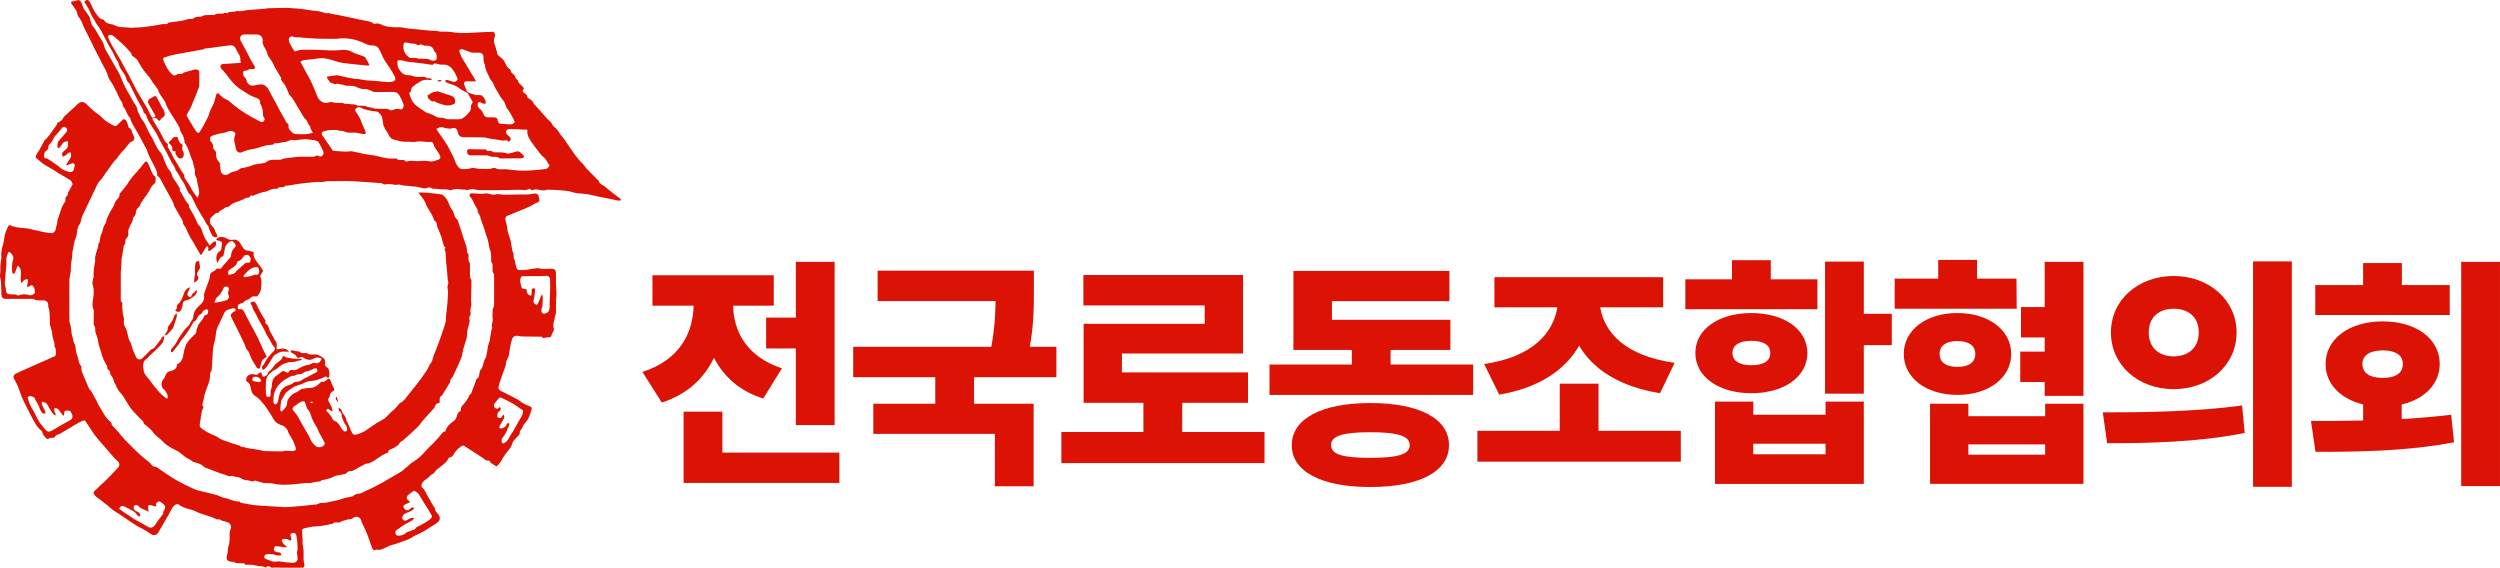
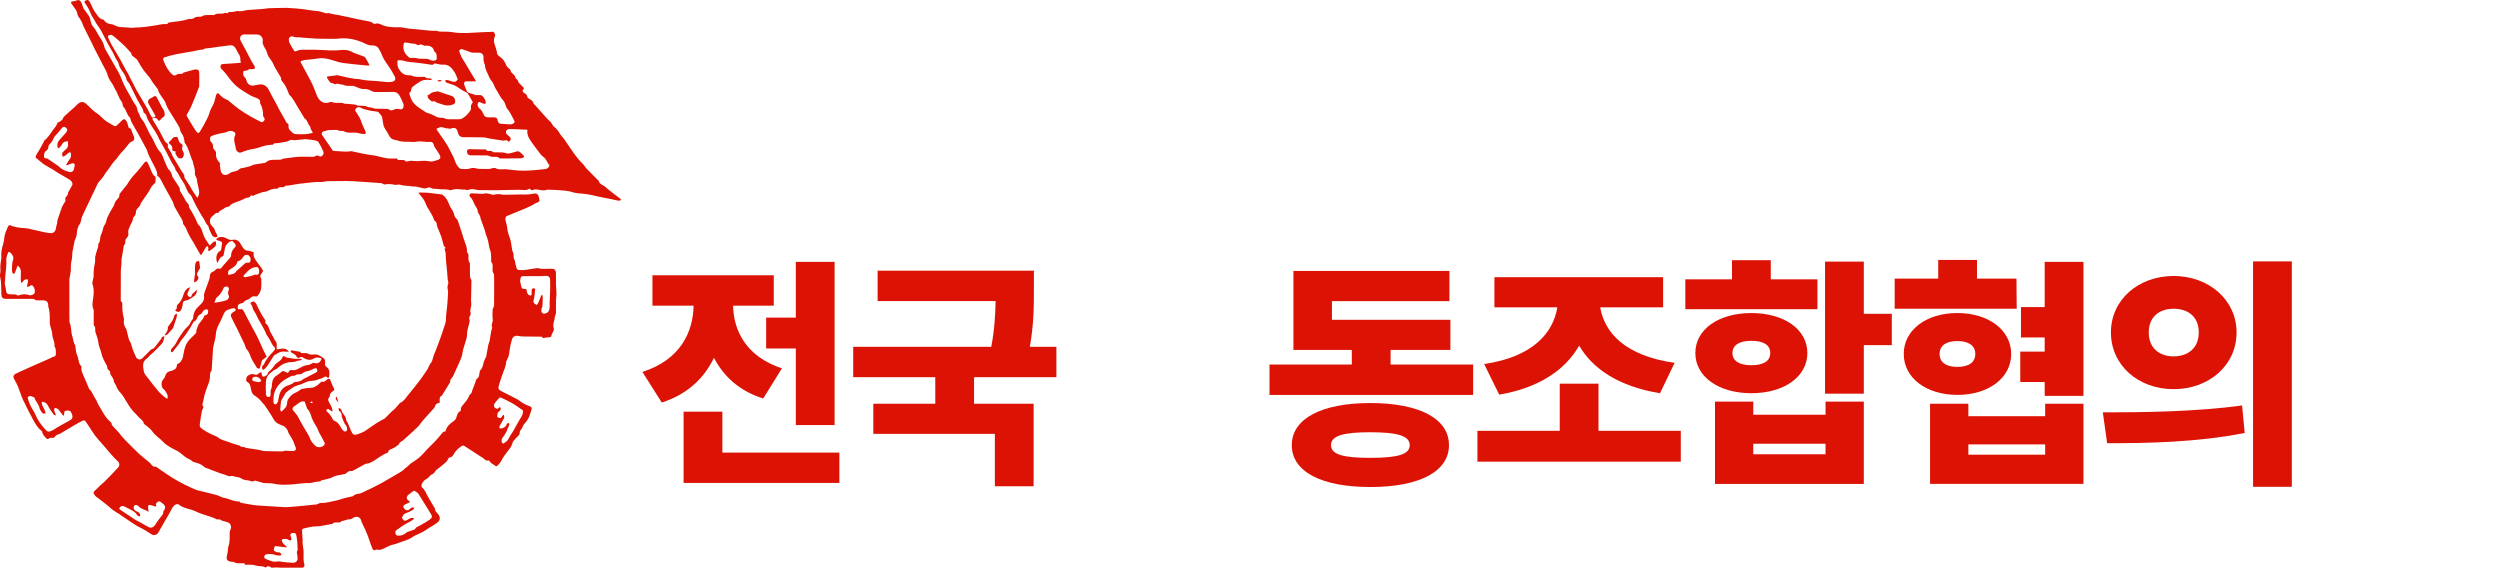
<svg xmlns="http://www.w3.org/2000/svg" id="_레이어_2" data-name="레이어 2" viewBox="0 0 880.76 200">
  <defs>
    <style>
      .cls-1 {
        fill: #dc1204;
      }
    </style>
  </defs>
  <g id="_레이어_1-2" data-name="레이어 1">
    <g>
      <g>
        <path class="cls-1" d="m29.72.6c.77-.84,1.43-.82,1.95.14.66,1.21,1.09,2.59,1.91,3.66.74.96,1.32,2.25,2.76,2.5.12.02.26.11.32.21.54.94,1.42,1.24,2.42,1.39.47.07.96.2,1.38.43.78.43,1.57.63,2.47.63,1.12,0,2.24.18,3.37.24.41.02.84-.08,1.25-.09,3.18-.04,6.3-.58,9.41-1.16.45-.09.93-.04,1.39-.08.31-.02.75.18.8-.4,0-.05.22-.1.34-.12.76-.12,1.52-.22,2.28-.33.83-.11,1.66-.19,2.48-.34.58-.11,1.15-.31,1.73-.45.3-.08.63-.24.89-.17.71.18,1.23-.12,1.78-.49.27-.18.64-.25.97-.26.65-.01,1.24.09,1.88-.33.49-.32,1.26-.24,1.91-.28.53-.04,1.06,0,1.6,0,.18,0,.41.05.52-.05,1.12-.9,2.58-.05,3.75-.72.1-.06.29.05.44.07.17.02.44.09.49.01.43-.6,1.05-.3,1.59-.38.51-.08,1.02-.18,1.53-.28.15-.03.32-.13.45-.09,1.25.36,2.4-.27,3.6-.34,1.7-.11,3.41-.22,5.11-.36.71-.06,1.4-.21,2.11-.26.92-.06,1.85-.06,2.78-.08.9-.02,1.81-.04,2.71-.05.4,0,.8-.03,1.19,0,1.72.12,3.44.22,5.15.41,1.67.18,3.31.57,4.98.67,1.18.07,2.22.47,3.31.79.38.11.85-.11,1.35.04,1.04.31,2.14.43,3.22.64,1.34.27,2.68.55,4.02.83.09.02.17.05.26.07,1.75.37,3.48.81,5.24,1.09,1.04.17,2.05.31,2.88,1.04.09.08.3.09.42.05.72-.27,1.41-.13,2.06.19,2.17,1.07,4.49,1.05,6.82,1.02.35,0,.7.07,1.05.13.69.11,1.37.27,2.07.34,2.53.26,5.06.5,7.6.74.5.05,1,.02,1.5.03.2,0,.42-.07.59,0,1.36.51,2.77.21,4.15.32.92.07,1.83.23,2.75.35.26.03.53.05.79.06,1.04.02,2.08.08,3.12.04,1.91-.07,3.83-.2,5.74-.3.29-.02.58-.02.86-.03.61-.02,1.22,0,1.82-.07.44-.05.86-.13,1.11.34.25.46.45.86.14,1.47-.46.89-.3,1.88.06,2.82.11.28.17.58.26.87.1.35.2.69.31,1.04.05.15.16.3.14.43-.08.94.55,1.45,1.2,1.91,1.06.75,1.67,1.78,2.13,2.97.2.51.78.87,1.19,1.3.1.11.31.23.3.31-.09.66.46.91.79,1.3.35.42.95.68.89,1.38,0,.09.14.21.23.3.36.37.85.65.84,1.28,0,.12.17.24.28.35.41.41.82.81,1.23,1.22.33.33.67.61.15,1.13-.28.28-.2.73.24,1.01.62.39,1.27.75,1.29,1.64,0,.11.23.24.37.33.75.46,1.57.84,1.8,1.83.05.22.35.38.53.58,1.39,1.57,2.77,3.14,4.18,4.69.44.49.96.92,1.43,1.38.1.1.14.26.22.38.27.4.48.9.85,1.17,1.05.74,1.66,1.8,2.32,2.85.3.48.77.85,1.11,1.31.41.56.77,1.16,1.16,1.73.69,1.02,1.38,2.06,2.1,3.06.65.9,1.31,1.79,2.02,2.63.55.66,1.2,1.23,1.77,1.87.32.36.51.82.84,1.16,1.32,1.37,2.68,2.71,4.01,4.06.19.19.45.38.5.6.2.84.91,1.05,1.53,1.42.54.32.99.77,1.48,1.17.51.41,1,.83,1.52,1.23.99.76,2.01,1.49,2.99,2.27.35.28.22.64-.23.67-.39.02-.79-.04-1.18-.12-.62-.12-1.23-.3-1.85-.42-1.55-.32-3.12-.58-4.67-.93-1.66-.38-3.29-.8-5.02-.95-1.32-.11-2.69-.14-4.03-.6-1.42-.49-3.02-.51-4.55-.66-1.28-.12-2.56-.13-3.85-.18-.13,0-.28-.03-.39.01-1.28.51-2.52.07-3.78-.11-.34-.05-.72.02-1.04.14-.41.16-.77.24-1.07-.14-.26-.34-.46-.24-.78-.05-.3.18-.69.28-1.04.29-.7.01-1.41-.11-2.11-.1-2.22.02-4.43.09-6.65.12-1.22.02-2.44.08-3.67.02-1.24-.06-2.48,0-3.72-.02-.35,0-.72-.02-1.05-.12-1.07-.33-2.11-.32-3.15.11-.06.02-.15.05-.19.02-.72-.39-1.53-.11-2.26-.26-1.01-.21-1.97-.15-2.95.13-.27.08-.6.22-.83.13-1.33-.5-2.72-.14-4.07-.39-.56-.11-1.14-.05-1.71-.11-.25-.02-.52-.1-.74-.23-.58-.34-1.11-.28-1.7,0-.28.13-.67.15-.98.09-.96-.18-1.89-.45-2.85-.64-.36-.07-.75,0-1.13-.03-.4-.03-.79-.14-1.19-.18-.61-.05-1.24-.04-1.85-.12-.49-.06-.96-.23-1.45-.33-.18-.04-.37-.04-.55-.03-.38.03-.78.17-1.14.09-1.16-.24-2.31-.39-3.49-.13-.19.04-.47-.03-.62-.15-.5-.39-1.05-.37-1.63-.39-1.17-.04-2.34-.16-3.51-.24-3.44-.24-6.88-.53-10.34-.41-1.35.05-2.71-.01-4.06.02-.5.01-.99.15-1.49.23-.15.02-.31.09-.46.08-2.4-.17-4.76.3-7.14.51-1.49.13-2.97.46-4.45.69-.33.05-.66.05-.99.09-.17.02-.43,0-.5.1-.35.55-.87.43-1.37.43-.43,0-.89-.1-1.15.43-.05.1-.36.11-.55.1-1.2-.06-2.24.4-3.29.89-.33.15-.71.19-1.07.26-.25.05-.52.05-.76.14-.73.25-1.45.53-2.18.8-.26.1-.5.24-.76.35-.11.05-.31.13-.35.09-.45-.47-.6-.05-.86.22-.18.19-.47.44-.69.42-.67-.05-1.14.28-1.7.57-.85.45-1.8.71-2.7,1.06-.82.32-1.68.57-2.17,1.42-.07.13-.39.1-.59.17-.38.13-.87.16-1.13.43-.62.65-1.7.68-2.09,1.6-.03.06-.2.11-.3.09-.66-.1-1.01.38-1.4.75-.43.39-.93.76-1.19,1.25-.21.4-.24.99-.13,1.45.11.47.42.93.76,1.29.41.44.79.83.95,1.46.13.54.51,1.01.74,1.53.09.2.17.52.07.67-.1.15-.44.24-.65.21-.63-.09-1.09-.45-1.35-1.05-.22-.52-.5-1.02-.73-1.55-.15-.36-.25-.73-.37-1.11-.03-.1.01-.28-.05-.32-.69-.48-.93-1.23-1.29-1.93-.28-.54-.66-1.02-.97-1.55-.7-1.2-1.42-2.39-2.07-3.62-.54-1.02-.99-2.09-1.49-3.13-.09-.19-.2-.37-.33-.53-.34-.41-.79-.76-1.04-1.22-.67-1.26-1.06-2.72-1.92-3.82-.89-1.13-1.29-2.51-2.21-3.59-.09-.1-.21-.21-.22-.33-.11-.9-.73-1.53-1.15-2.27-.85-1.49-1.57-3.05-2.38-4.56-.7-1.3-1.47-2.57-2.18-3.87-.25-.45-.41-.96-.65-1.42-1.13-2.17-2.79-4.02-3.72-6.31-.09-.22-.09-.48-.2-.69-.15-.29-.31-.69-.56-.78-.44-.17-.46-.43-.51-.8-.05-.36-.23-.71-.41-1.04-.55-.99-1.17-1.95-1.69-2.96-.94-1.83-1.81-3.68-2.74-5.52-.17-.33-.46-.6-.67-.9-.15-.21-.37-.43-.41-.67-.2-1.13-.82-2.03-1.47-2.93-.57-.8-1.08-1.62-1.3-2.64-.15-.71-.73-1.32-1.08-2-.35-.67-.63-1.39-.99-2.05-.51-.93-1.11-1.81-1.6-2.75-.88-1.65-1.68-3.35-2.58-4.99-.49-.88-1.15-1.67-1.69-2.52-.35-.55-.58-1.17-.97-1.69-.78-1.03-1.1-2.28-1.69-3.4-.44-.83-1-1.6-1.54-2.44Zm55.17,21.51c-.1-.41-.22-.69-.21-.96.01-.74-.07-1.41-.53-2.05-.46-.66-.74-1.45-1.17-2.13-.4-.64-.98-1.11-1.81-1.01-1.51.17-3.02.37-4.53.56-.44.06-.87.15-1.31.21-.89.12-1.79.22-2.68.33-.21.03-.53-.02-.62.1-.3.4-.7.28-1.08.33-.48.06-.95.16-1.42.25-.41.08-.81.2-1.22.27-.78.14-1.57.26-2.35.4-1.28.22-2.56.44-3.84.69-.82.16-1.64.36-2.45.57-.48.13-.94.37-1.42.45-.63.1-.94.43-.71,1.04.72,1.92,1.64,3.73,3.2,5.12.44.4.93.44,1.45.05.2-.15.46-.26.71-.29.61-.09,1.33.23,1.78-.49.02-.04.12-.03.19-.04,1.16-.32,2.33-.62,3.48-.97.83-.26,1.77.03,1.82.79.1,1.72.01,3.44,0,5.16,0,.04-.03.08-.04.13-.4,1.03-.79,2.05-1.19,3.07-.25.63-.52,1.26-.78,1.89-.33.8-.61,1.61-.99,2.38-.41.84-.93,1.63-1.37,2.45-.07.13-.04.38.04.52.59,1.03,1.19,2.06,1.81,3.07.52.84,1.04,1.68,1.62,2.48.34.46.82.48,1.13-.04.69-1.14,1.39-2.28,1.98-3.47.48-.98,1.05-1.9,1.34-3,.34-1.25,1.07-2.4,1.62-3.59.08-.18.13-.38.18-.57.22-.79.43-1.58.64-2.36.15-.56.62-.8.97-.39.89,1.04,1.91,1.82,3.21,2.24.06.02.09.1.14.14,1.19.98,2.34,2.01,3.59,2.91,1.28.93,2.64,1.76,4.01,2.56,1.23.72,2.52,1.35,3.79,2.01.51.27.87-.02,1.15-.37.27-.35.34-.75-.02-1.14-.15-.16-.3-.4-.3-.6.02-1.56-.25-3.03-1.04-4.4-.05-.09-.05-.22-.04-.33.11-.82-.39-1.21-1.05-1.48-.76-.31-1.55-.55-2.27-.93-.91-.49-1.75-1.11-2.64-1.63-1.69-1-3.16-2.28-4.37-3.81-1.07-1.35-2.01-2.8-3.3-3.96-.11-.1-.17-.26-.23-.4-.27-.66.04-1.25.74-1.3,1.43-.12,2.86-.19,4.29-.29.7-.05,1.4-.13,2.13-.19Zm100.83,23.57c-.28,0-.55.01-.81,0-1.76-.08-3.51-.21-5.27-.23-.44,0-1.1.24-1.26.56-.22.46-.19,1.11.43,1.52.36.24.67.59.94.93.4.5.1.91-.24,1.29-.36.4-.5,0-.72-.18-.14-.11-.36-.16-.55-.15-.37.01-.76.16-1.12.11-1.53-.21-3.05-.45-4.57-.71-.75-.12-1.5-.4-2.25-.42-2.33-.07-4.66-.04-6.98-.06-1.11,0-1.81-.6-2.01-1.7-.23-1.26-1.01-1.91-2.17-1.42-.68.28-1.09,0-1.62,0-1.04,0-2.08-.94-3.12-.08-.03.02-.09,0-.13.01-.49.05-.56.34-.32.69.57.85,1.18,1.68,1.76,2.53.66.96,1.34,1.9,1.93,2.89.51.85.93,1.75,1.37,2.63.41.83.9,1.64,1.17,2.51.34,1.11.87,2.07,1.71,2.86.17.16.47.26.71.27.73.04,1.46.07,2.18.01.47-.04.93-.25,1.4-.33.31-.05.63-.06.94-.01.49.07.97.26,1.46.28,1.26.05,2.52.06,3.78.03.42,0,.83-.21,1.25-.28.3-.05.67-.14.91,0,.76.41,1.54.48,2.38.42.53-.04,1.06-.05,1.58,0,1.41.13,2.81.36,4.22.44,3.19.19,6.36-.19,9.52-.55.74-.08,1.12-.63,1.37-1.21.07-.15-.36-.5-.53-.78-.33-.55-.58-1.18-.98-1.67-.41-.5-1.04-.82-1.45-1.33-1.04-1.3-2.04-2.64-3.01-3.99-1.01-1.4-2.05-2.8-1.82-4.69,0-.04-.03-.08-.08-.19Zm-41.39,4.25c-1.45.05-2.89.06-4.29-.44-.55-.19-1.19-.18-1.71-.43-.79-.37-1.19-1.1-1.57-1.89-.56-1.15-1.57-2.07-1.73-3.44-.08-.69-.25-1.36-.37-2.04-.04-.21.01-.47-.09-.63-.37-.52-.77-1.02-1.2-1.49-.14-.16-.42-.23-.65-.26-1.98-.24-3.94-.49-5.75-1.42-.61-.31-1.18-.09-1.65.45-.43.5-.07.85.19,1.23.77,1.16,1.56,2.3,1.91,3.69.11.42.35.81.52,1.21.32.72.66,1.44.93,2.18.05.15-.21.59-.32.59-.56,0-1.13-.11-1.68-.2-.46-.08-.9-.23-1.36-.29-1.41-.19-2.85.32-4.26-.46-.65-.36-1.66.08-2.38-.51-.04-.03-.13,0-.19,0-.89,0-1.77-.01-2.66.02-.3,0-.6.11-.9.19-.29.07-.58.21-.88.23-.71.05-1.14.8-.73,1.41.85,1.27,1.74,2.52,2.61,3.78.28.4.61.78.8,1.21.21.47.53.56.99.57,1.13.04,2.25.16,3.38.21.56.03,1.13,0,1.7-.03.32-.01.65-.16.94-.09,2.69.63,5.38,1.22,8.13,1.52.09,0,.17.04.26.06,1.38.32,2.76.72,4.16.94.86.14,1.77.01,2.66.05.34.01.85-.23.92.43,0,.05.27.09.42.09.44.01.89,0,1.33.01.26.01.64-.01.75.14.38.53.81.4,1.3.27.34-.09.7-.16,1.04-.15.91.02,1.83.2,2.72.11,1.27-.12,2.5-.17,3.77.1.86.18,1.74-.15,2.61-.43.97-.31,1.38-.66.99-1.62-.32-.78-.89-1.45-1.34-2.18-.29-.48-.67-.95-.81-1.48-.23-.84-.53-1.24-1.39-1.16-1.6.15-3.17-.41-4.78-.05-.74.17-1.55.03-2.32.03Zm15.38-7.94s0,.02,0,.03c.78,0,1.55.04,2.33-.02.34-.02.7-.19,1-.38,1.11-.67,1.96-1.62,2.67-2.69.14-.21.27-.52.23-.75-.12-.68-.02-1.26.43-1.79.11-.12.2-.39.14-.51-.49-.9-1.04-1.78-1.53-2.68-.31-.57-.85-.74-1.38-1-.74-.36-1.41-.87-2.11-1.31-.33-.21-.65-.47-1-.64-.44-.21-.91-.37-1.37-.53-.66-.23-1.34-.42-1.97-.7-.17-.08-.21-.44-.31-.68.19-.06.41-.2.58-.17.57.12,1.15.25,1.69.47.89.37,1.49.26,2.04-.48.06-.09.1-.25.06-.34-.34-.81-.61-1.67-1.08-2.4-.98-1.52-2.09-2.85-4.23-2.64-.76.07-1.55-.25-2.32-.37-.24-.04-.64-.07-.7.04-.27.52-.66.39-1.08.33-1.83-.26-3.66-.56-5.5-.74-1.36-.13-2.72-.18-4.04-.63-.55-.19-1.18-.14-1.77-.18-.38-.03-.49.2-.48.54.01.84-.03,1.64.44,2.43.84,1.4,1.89,2.38,3.64,2.33.29,0,.6-.02.85.09,1.29.57,2.64.49,3.99.46.28,0,.67-.06.84.09.58.52,1.25.46,1.94.48.18,0,.35.17.53.25-.19.11-.37.24-.57.32-.09.04-.21-.03-.32-.04-1.07-.13-2.17-.1-3.11.43-1.05.59-2.04,1.31-2.98,2.06-.27.21-.31.73-.44,1.11-.06.18-.04.52-.12.54-.62.18-.5.71-.39,1.04.32.9.62,1.87,1.18,2.62,1.17,1.59,2.95,2.48,4.55,3.58.21.15.49.21.73.3.63.24,1.32.38,1.9.72.94.54,1.86,1.03,3,.9.25-.03.52.06.76.14.38.11.74.34,1.12.37.73.06,1.46.02,2.19.02Zm-90.22,27.7c.88-1.15.75-2.16.51-3.19-.13-.56-.27-1.11-.38-1.67-.11-.54-.23-1.07-.27-1.62-.06-.79-.82-1.33-.69-2.2.08-.51,0-1.06-.11-1.57-.13-.66-.34-1.3-.51-1.95-.07-.26-.07-.54-.18-.77-1-2.09-1.32-4.46-2.75-6.37-.16-.22-.1-.6-.17-.9-.13-.55-.23-1.12-.45-1.63-.2-.48-.61-.88-.82-1.36-.22-.49-.24-1.08-.47-1.56-.35-.72-.8-1.4-1.22-2.09-.86-1.39-1.74-2.76-2.58-4.15-.32-.54-.58-1.12-.84-1.69-.12-.27-.16-.59-.29-.86-.78-1.6-2.23-2.82-2.64-4.63-.03-.12-.15-.21-.23-.32-.54-.72-1.11-1.43-1.63-2.17-.38-.54-.67-1.14-1.06-1.66-.58-.76-1.25-1.46-1.83-2.22-.49-.64-.93-1.33-1.36-2.02-.38-.61-.72-1.26-1.09-1.88-.09-.15-.19-.29-.32-.4-.53-.43-1.08-.83-1.61-1.26-.08-.07-.09-.24-.13-.36-.06-.17-.07-.37-.18-.49-.73-.83-1.44-1.68-2.23-2.45-.94-.93-1.95-1.79-2.94-2.66-.5-.44-1-.9-1.57-1.22-.27-.15-.77-.1-1.08.04-.42.2-.4.62-.18,1.04.39.77.71,1.57,1.13,2.32.98,1.73,2.03,3.42,3.01,5.15.78,1.38,1.51,2.79,2.27,4.19.17.31.4.58.56.89.26.5.47,1.01.73,1.51.28.55.59,1.09.88,1.64.48.94.91,1.92,1.44,2.83,1.26,2.2,2.57,4.37,3.86,6.55.05.09.06.21.11.31.4.78.77,1.58,1.22,2.33.3.51.75.19,1.11.01.42-.2.22-.48.05-.76-.75-1.27-1.48-2.55-2.21-3.84-.42-.75-.12-1.56.68-1.93.39-.18.76-.39,1.11-.63.42-.28.79-.22,1.03.18.41.7.76,1.44,1.14,2.16.38.71.7,1.47,1.18,2.11.4.52.46,1.04.54,1.64.1.8-.38,1.09-.9,1.44-.22.14-.43.34-.56.56-.36.62-.66.52-1.02,0-.32-.45-.78-.65-1.33-.61-.5.04-.64.33-.37.77.81,1.34,1.64,2.66,2.41,4.02.61,1.07,1.13,2.2,1.71,3.28.14.26.35.51.59.69.43.32.8.62.53,1.25-.05.12.06.34.14.49.39.7.81,1.38,1.21,2.08.08.13.1.29.16.43.15.32.28.64.46.94.52.87,1.07,1.73,1.59,2.6.52.86.99,1.77,1.56,2.6.36.53.87.95.72,1.69-.02.09.05.21.1.3.67,1.04,1.35,2.07,2.01,3.11.22.35.34.77.57,1.12.59.92,1.2,1.81,1.89,2.84Zm7.93-11.67c.1.67.23,1.22.27,1.77.11,1.58,1.48,2.34,2.81,1.53.43-.26.85-.61,1.32-.73.91-.23,1.8-.28,2.56-1.03.4-.39,1.22-.35,1.84-.51.75-.19,1.5-.38,2.23-.61.35-.11.66-.38,1.02-.45,1.26-.23,2.53-.4,3.79-.6.16-.03.34-.11.46-.22,1.21-1.13,2.75-.81,4.16-.89.52-.03,1.03.11,1.51-.22.19-.13.45-.19.69-.22,1.24-.14,2.47-.29,3.7-.47,1.89-.28,3.84-.1,5.77-.13.49,0,1.08.05,1.45-.18.52-.32.95-.37,1.4-.07.42.28.72.15,1.08-.1.64-.46.59-1.13.36-1.68-.45-1.07-1.01-2.11-1.62-3.1-.2-.32-.69-.54-1.09-.63-.89-.18-1.81-.26-2.72-.36-.39-.05-.79-.11-1.18-.07-1.07.09-2.14.23-3.21.34-.23.02-.5.06-.7-.03-.59-.26-1.07.04-1.57.22-.26.1-.5.28-.76.33-.82.16-1.64.28-2.47.42-.28.05-.56.11-.85.13-.5.04-1.09-.2-1.39.46-.03.06-.2.06-.31.06-1.1.06-2.19.18-3.25.52-1.19.38-2.39.82-3.61,1-1.43.21-2.76.63-4.08,1.19-.92.39-1.92-.52-1.98-1.53-.03-.55-.24-1.1-.35-1.65-.21-.98-.37-1.94.17-2.9.11-.2.07-.61-.07-.8-.52-.73-1.79-.87-2.71-.39-.28.15-.61.22-.93.29-.77.17-1.56.29-2.32.47-.66.16-1.32.36-1.96.6-.32.12-.8.37-.83.61-.07.5-.08,1.24.22,1.52.6.56.86,1.09.79,1.89-.02.28.12.67.33.84.52.44.8.91.72,1.6-.13,1.19.41,2.16,1.17,2.99.33.36.39.58.15.75Zm32.83-11.18c-.36-.67-.63-1.1-.83-1.56-.1-.23-.02-.61-.17-.75-.87-.79-.86-2.18-1.94-2.81-.03-.02-.05-.07-.07-.11-.8-1.32-1.57-2.65-2.39-3.95-.89-1.42-1.56-2.99-2.82-4.16-.11-.1-.19-.25-.24-.39-.36-.85-.67-1.73-1.08-2.56-.27-.55-.62-1.07-1.02-1.53-.38-.45-.77-.84-.67-1.5.02-.16-.14-.35-.24-.51-.63-1.06-1.28-2.12-1.89-3.19-.27-.48-.49-.99-.71-1.49-.55-1.26-1.74-2.13-2.04-3.59-.19-.93-.88-1.75-1.28-2.65-.19-.42-.42-.94-.33-1.34.3-1.33-.6-2.59-1.98-2.6-1.42-.01-2.84.03-4.26-.02-.67-.02-1.25.17-1.54.71-.3.55-.18,1.18.16,1.76.66,1.15,1.28,2.32,1.9,3.49.51.97.98,1.97,1.51,2.94.38.7.83,1.36,1.23,2.04.54.93.3,1.31-.79,1.31-.41,0-1-.1-1.21.13-.41.44-.85.34-1.32.41-.2.03-.5.23-.52.38-.08.68-.12,1.4.48,1.91.45.38.59.88.74,1.42.31,1.11,1.49,1.75,2.47,1.5.8-.21,1.64-.34,2.46-.39,1.22-.06,2.29.82,2.81,1.91.71,1.49,1.57,2.9,2.35,4.35.48.89.92,1.8,1.4,2.69.35.65.73,1.28,1.09,1.92.36.64.71,1.29,1.08,1.93.19.32.33.78.62.91.43.2.48.48.44.83-.1.8.17,1.42.8,1.91.24.19.41.48.67.64.32.2.69.4,1.04.42,1.17.06,2.35.09,3.52.02.84-.05,1.66-.29,2.57-.47Zm57.51-18.19c-1.2,0-2.23.02-3.26,0-.44-.01-.86.06-.97.5-.08.32.03.71.15,1.04.24.68.53,1.33.81,1.99.06.13.15.31.27.35.91.33,1.82.69,2.75.93.48.12,1.02,0,1.52.03.26.02.56.06.75.21.71.57,1.16,1.33,1.35,2.22.07.34-.04.75-.49.66-.48-.09-.97-.28-1.4-.53-.54-.3-.74-.01-.89.4-.26.73.07,1.29.58,1.78.27.26.6.48.79.79.35.57.56,1.23.95,1.78.19.27.62.48.96.52.72.07,1.46,0,2.19.01.73.01,1.42.09,1.46,1.07,0,.14.13.28.17.43.17.57.53.77,1.14.78,1.1.02,2.2.22,3.29.21.46,0,.96-.29,1.34-.58.13-.1.02-.66-.13-.93-.8-1.43-1.43-2.96-2.54-4.2-.11-.12-.15-.31-.22-.47-.31-.72-.47-1.59-.97-2.14-1.18-1.28-1.8-2.87-2.75-4.27-.42-.62-.56-1.44-.98-2.07-.48-.71-1.04-1.33-1.36-2.16-.51-1.32-1.38-2.52-1.4-4.02,0-.14-.13-.28-.17-.42-.12-.44-.28-.87-.34-1.31-.06-.41,0-.84-.03-1.26-.08-.89-.68-1.43-1.55-1.43-.67,0-1.33.01-2,0-.28,0-.58-.02-.84-.11-1.05-.36-2.09-.79-3.15-1.13-.56-.18-1.13.38-.95.89.25.68.48,1.37.81,2.01.33.64.78,1.22,1.15,1.84.67,1.11,1.31,2.24,1.98,3.36.62,1.05,1.26,2.09,1.97,3.26Zm-25.65-12.34c-.07,1.76.81,3.02,2.14,4.01.2.15.59.06.89.07.42.01.85-.02,1.26.03.43.05.85.25,1.28.27.86.04,1.73-.01,2.59.03.36.02.76.1,1.06.29.7.44,1.42.46,2.16.21.15-.05.33-.25.34-.4.06-.97.16-1.96-.74-2.68-.11-.09-.23-.24-.25-.38-.17-.94-.85-1.34-1.65-1.61-.25-.08-.54-.04-.82-.05-.3,0-.62.06-.9-.02-.6-.16-1.13-.71-1.84-.22-.15.1-.53.06-.69-.07-.59-.48-1.27-.43-1.96-.45-.27,0-.53-.15-.8-.19-.59-.07-1.2-.2-1.77-.12-.15.02-.2.74-.3,1.14,0,.04,0,.09,0,.13Zm-36.26,5.37c.08.2.15.38.24.56,1.03,1.91,2.08,3.81,3.09,5.73.96,1.83,1.75,3.74,2.47,5.69.64,1.72,2.3,3.23,4.49,2.36.23-.09.55-.15.77-.07.97.38,1.98.28,2.98.3.3,0,.65-.07.89.06.83.46,1.74.19,2.6.36.81.16,1.67-.02,2.43.46.23.14.59.1.88.11,1,.02,2.01-.06,2.94.45.22.12.52.09.79.14.23.04.45.09.67.15.38.1.75.3,1.12.31,1.27.05,2.55.03,3.82.06.32,0,.71.02.95.2.61.46,1.21.38,1.79.08.67-.35,1.34-.34,2.04-.17.72.18,1.1,0,1.31-.69.11-.36.14-.83,0-1.17-.43-1.05-.88-2.11-1.47-3.07-.46-.75-1.16-1.19-2.18-1.15-2.11.08-4.22.03-6.34.02-.29,0-.62-.02-.86-.16-.96-.56-1.94-.95-3.08-.87-.42.03-.86-.05-1.26-.19-.77-.26-1.51-.59-2.27-.89-.09-.03-.2-.02-.3-.03-1.22-.04-2.48.18-3.62-.47-.88.13-1.72-.62-2.62-.1-.09.05-.31-.08-.46-.14-.24-.1-.48-.29-.73-.3-.48-.01-.72-.29-.94-.64-.25-.39-.53-.76-.75-1.17-.08-.14-.01-.36-.01-.47,1.17-.16,2.29-.31,3.41-.45.13-.02.27-.02.4.01,1.21.28,2.4.58,3.61.84.82.17,1.64.3,2.47.42.56.08,1.15.02,1.7.15,1.87.44,3.78.5,5.69.61,1.8.1,3.57.53,5.4.31,1.16-.14,1.72-.92,1.16-1.93-.73-1.31-1.47-2.64-2.35-3.86-.94-1.32-1.83-2.63-2.36-4.18-.18-.53-.53-1.01-.79-1.51-.5-.97-1.31-1.4-2.38-1.36-.86.03-1.64-.21-2.41-.59-3.13-1.56-6.42-2.26-9.93-1.79-.46.06-.94.04-1.41.04-1.91-.01-3.82,0-5.73-.06-1.57-.05-3.14-.21-4.71-.32-.5-.04-.99-.12-1.49-.13-.77-.01-1.52.03-2.27-.27-.78-.31-1.54.32-1.5,1.18.02.38.12.79.3,1.13.44.84.95,1.66,1.44,2.48.18.3.41.53.82.34,1.59-.73,3.3-.46,4.94-.5,2.34-.06,4.68.15,7.03.23.64.02,1.27.03,1.91.01.47,0,.93-.04,1.4-.1,1.66-.2,3.27-.14,4.74.8.19.12.42.2.64.28.98.35,1.97.66,2.94,1.04.32.12.68.33.86.61.49.75.89,1.56,1.32,2.36.04.07-.01.18-.03.31-.21.01-.41.05-.61.03-2.83-.28-5.67-.51-8.49-.89-1.31-.18-2.6-.61-3.87-1.01-1.65-.52-3.33-.91-5.04-.59-1.09.2-2.18.27-3.28.39-.99.1-2.01.13-2.94.67Z" />
        <path class="cls-1" d="m156.92,151.98c.43-1.66,1.53-2.7,2.8-3.55.56-.37.88-.79,1.08-1.41.26-.81.41-1.72,1.33-2.14.13-.06.26-.33.23-.47-.14-.83.37-1.3.84-1.87.83-1.01,1.74-2,2.17-3.29.03-.08.06-.21.12-.23.77-.29.71-1.08.95-1.65.51-1.19.91-2.43,1.36-3.65.03-.08.06-.2.12-.23,1.1-.56.83-1.7,1.12-2.6.04-.13.01-.31.09-.38.97-.81.99-2.02,1.34-3.09.16-.5.43-.96.65-1.43.05-.1.13-.19.15-.29.24-1.29.45-2.59.7-3.88.09-.48.27-.94.41-1.41.02-.08.09-.16.1-.24.19-1.13.37-2.26.56-3.39.06-.35.17-.68.26-1.02.03-.13.16-.29.12-.37-.55-1.03.36-1.95.17-2.99-.18-1.03-.04-2.12-.03-3.18,0-.17.01-.38.1-.52.57-.82.39-1.76.41-2.64.05-3.08.02-6.16,0-9.24,0-.2-.17-.39-.26-.59-.09-.21-.24-.43-.25-.65-.04-.6-.02-1.2-.01-1.79,0-.46.04-.92-.36-1.29-.13-.12-.15-.41-.16-.62-.02-.46,0-.93,0-1.4,0-.81-.05-1.58-.37-2.38-.4-1.03-.44-2.2-.71-3.29-.21-.83-.56-1.62-.82-2.43-.15-.46-.22-.94-.38-1.4-.39-1.14-.81-2.26-1.22-3.39-.05-.14-.16-.28-.17-.42-.06-.9-.52-1.63-.97-2.37-.03-.06-.07-.12-.07-.18.05-.98-.65-1.65-1.05-2.44-.5-1-.81-2.09-1.68-2.9-.44-.41-.05-1.19.58-1.18,1.23.03,2.47.12,3.7.19.07,0,.14.05.19.03,1.14-.44,2.18-.09,3.28.24.57.17,1.27-.14,1.92-.17.43-.02.87.05,1.31.1.26.03.52.13.78.13,2.02-.03,4.03-.08,6.05-.11.73-.01,1.46.05,2.19.01.78-.04,1.58-.09,2.34-.28.94-.22,1.56.03,1.86.96.08.23.13.47.17.71.2.96.1,1.14-.8,1.5-.21.08-.42.15-.61.26-2.25,1.43-4.78,2.26-7.22,3.29-.89.38-1.79.74-2.68,1.1-.49.2-.73.79-.57,1.53.22.96.58,1.92.64,2.89.08,1.27.56,2.37.96,3.54.44,1.27.49,2.68.74,4.02.06.31.24.6.34.91.08.25.17.5.18.76.02.7-.07,1.41.42,2.03.13.16.07.47.12.7.17.72.33,1.45.57,2.15.08.23.4.5.63.52.72.06,1.45.07,2.17,0,.92-.09,1.82-.28,2.74-.42.56-.09,1.12-.16,1.68-.23.09-.01.18-.04.26-.01,1.49.5,3.03.19,4.54.22,1.33.02,1.76.34,1.79,1.69.03,1.33-.02,2.66.02,3.99.02,1.04.16,2.07.17,3.11,0,.81-.15,1.62-.17,2.43-.03,1.46.02,2.93-.02,4.39-.01.44-.24.86-.37,1.29,0,.02-.04.03-.04.05-.01,1.35-.85,2.63-.37,4.02.25.71-.28,1.21-.5,1.79-.08.2-.28.39-.28.59.01.75-.49.79-1.02.82-.42.03-.84.05-1.25.12-.39.07-.8.39-1.04-.25-.04-.1-.4-.1-.62-.1-2.06-.02-4.13-.03-6.19-.07-.59-.01-1.19-.11-1.78-.21-.99-.17-1.72.27-2.02,1.25-.54,1.73-.84,3.5-1.07,5.3-.1.78-.55,1.51-.85,2.26-.05.14-.16.28-.16.42-.03,1.55-.82,2.88-1.27,4.31-.27.86-.59,1.71-.87,2.57-.2.64-.39,1.29-.53,1.94-.17.77.38,1.1.95,1.4,1.08.55,2.16,1.1,3.25,1.65.73.37,1.45.74,2.17,1.12.27.14.57.27.8.47,1.18,1.02,2.56,1.64,4,2.18.57.22.65.74.39,1.37-.32.76-.46,1.59-.8,2.33-.3.66-.69,1.32-1.17,1.86-.5.56-1.01,1.07-1.2,1.85-.1.38-.49.69-.71,1.05-.12.21-.22.47-.21.7.02.45-.1.79-.45,1.11-.51.46-.95.99-1.42,1.49-.46.48-.7,1.03-.9,1.7-.24.83-.88,1.56-1.43,2.27-.82,1.07-1.66,2.1-2.25,3.34-.3.64-.86,1.17-1.33,1.73-.32.37-.65.32-1.02-.03-.3-.29-.72-.45-1.07-.7-.23-.16-.49-.35-.6-.59-.19-.39-.46-.5-.85-.44-.46.06-.76-.13-1.09-.46-.38-.38-.88-.64-1.34-.94-1.92-1.26-3.84-2.52-5.78-3.75-.2-.13-.63-.14-.82-.01-1.14.76-2.19,1.62-2.87,2.88-.32.6-.74,1.17-1.54,1.24-.14.01-.32.19-.38.33-.47,1.27-1.63,1.89-2.55,2.73-.52.48-1.13.85-1.67,1.29-.2.16-.33.4-.48.61-.29.41-.54.8-1.11.97-.39.12-.67.58-1.01.89-.25.23-.48.52-.77.66-1.05.51-1.93,1.64-1.88,2.51.01.18.07.42.2.53,1.01.86,1.44,2.06,2.04,3.18.7,1.32,1.51,2.59,2.27,3.88.08.13.26.26.25.38-.07.85.55,1.3,1.01,1.85.97,1.17.95,2.26-.25,3.16-1.21.91-2.61,1.58-3.84,2.47-1.18.85-2.5,1.38-3.8,1.97-.77.35-1.44.93-2.21,1.28-.94.43-1.93.73-2.91,1.07-.91.32-1.81.72-2.76.91-1,.2-1.82.69-2.72,1.1-.86.4-1.81.97-2.89.67-.14-.04-.34-.03-.46.04-.74.46-1.09-.05-1.3-.59-.45-1.12-.83-2.27-1.23-3.42-.06-.17-.09-.34-.15-.5-.36-.87-.7-1.75-1.08-2.61-.31-.7-.67-1.38-.99-2.08-.16-.34-.34-.68-.41-1.04-.18-.97-1.17-1.6-2.13-1.29-.27.09-.59.16-.79.34-.5.47-1.11.47-1.73.51-.23.01-.46.12-.7.19-.4.11-.79.23-1.19.34-.13.03-.31,0-.38.09-.43.55-1.02.44-1.59.44-.54,0-1.11-.1-1.52.42-.07.08-.24.09-.37.11-1.41.27-2.81.57-4.22.78-.89.13-1.81.05-2.7.18-.98.14-1.93.41-2.9.63-.46.1-.66.37-.62.86.08,1.1.14,2.21.2,3.31.01.26-.05.53-.03.79.03.52.09,1.04.16,1.56.05.41.19.82.2,1.24.03,1.1-.02,2.2.01,3.31.02.49.12.99.25,1.47.21.8-.13,1.31-.96,1.31-2.42,0-4.84.06-7.25-.03-.98-.03-1.95-.18-2.94.01-.23.04-.54-.05-.74-.19-.69-.47-.97-.48-1.63.03-.1.08-.22.12-.33.18,0-.07.02-.14.02-.21-.37-.11-.74-.3-1.12-.31-.88-.03-1.72-.12-2.59-.38-.84-.26-1.8-.12-2.7-.17-.31-.01-.69.12-.78-.38-.01-.07-.25-.14-.39-.14-.47-.02-.93,0-1.4,0-.64,0-1.26.04-1.85-.36-.25-.17-.64-.15-.96-.17-1.24-.09-2.05-.64-1.64-2.11.26-.92.3-1.91.43-2.86.02-.11,0-.23.04-.33.68-1.61.43-3.31.5-4.99.02-.41.16-.85.35-1.23.36-.68,0-1.93-.8-2.28-.6-.27-1.26-.39-1.9-.58-.15-.04-.35-.02-.44-.11-.43-.48-.98-.44-1.53-.43-.09,0-.19.01-.26-.03-2.28-1.21-4.9-1.55-7.17-2.7-1.99-1.01-4.34-1.02-6.14-2.47-.7-.57-1.87.23-2.39,1.27-.71,1.44-1.56,2.81-2.36,4.2-.66,1.15-1.32,2.3-1.98,3.45-.38.66-.59,1.39-1.46,1.7-.61.22-1.02.12-1.53-.21-1.28-.82-2.55-1.69-3.93-2.33-1.6-.75-2.97-1.82-4.43-2.76-1.34-.85-2.59-1.86-3.97-2.65-1.22-.69-2.21-1.63-3.26-2.53-1.22-1.04-2.57-1.94-3.83-2.94-.34-.27-.64-.65-.84-1.04-.22-.42-.02-.75.37-1.07.64-.52,1.18-1.17,1.78-1.74.48-.45,1-.85,1.48-1.31.7-.67,1.39-1.35,2.06-2.05.9-.94,1.78-1.9,2.68-2.84.36-.38.66-.73.62-1.32-.03-.46-.14-.75-.52-1.08-.85-.74-1.59-1.6-2.33-2.45-1.53-1.75-3.01-3.54-4.57-5.27-1.64-1.82-2.79-3.97-4.19-5.96-.63-.9-.67-.91-1.67-.45-.74.35-1.45.76-2.16,1.17-1.8,1.06-3.59,2.15-5.4,3.2-.33.19-.75.24-1.09.42-.26.13-.53.32-.67.55-.22.37-.47.53-.91.51-.52-.03-1.06-.12-1.47.38-.07.09-.49.03-.61-.09-.69-.68-1.38-1.38-1.59-2.39-.02-.1-.07-.22-.15-.28-1.32-1.05-2.21-2.45-2.98-3.91-1.24-2.34-2.49-4.68-3.6-7.08-.72-1.54-1.17-3.21-1.82-4.79-.4-.96-.93-1.87-1.43-2.78-.29-.53-.12-1.25.51-1.57.92-.47,1.87-.88,2.81-1.31.93-.43,1.87-.87,2.81-1.28,1.43-.63,2.87-1.25,4.3-1.88.86-.38,1.72-.76,2.58-1.15.3-.14.58-.38.89-.43.9-.13.95-.7.9-1.42-.05-.72.11-1.47-.43-2.08-.04-.05-.08-.13-.07-.18.25-1.46-.72-2.69-.75-4.13-.02-1.01-.46-2.01-.7-3.02-.08-.32-.17-.65-.18-.97-.04-1.92.15-3.86-.51-5.73-.06-.18-.03-.4-.03-.59,0-1.11-.57-1.71-1.73-1.76-.82-.03-1.64.01-2.46-.02-.21,0-.41-.21-.62-.3-.19-.08-.38-.2-.58-.21-1.1-.02-2.2,0-3.3,0-2.11,0-4.21,0-6.32,0-.99,0-1.48-.51-1.5-1.51-.03-1.46-.05-2.93-.14-4.38-.05-.74-.27-1.47-.38-2.21-.03-.21,0-.45.05-.66.17-.74.17-1.45.11-2.22-.08-.95.17-1.93.28-2.89.02-.22.1-.44.07-.66-.18-1.64.14-3.24.63-4.77.3-.95.31-1.88.5-2.81.22-1.11.69-2.18,1.15-3.22.33-.76.68-.79,1.4-.33.15.1.37.1.55.15.47.11.93.25,1.4.34.49.09.99.15,1.49.19.72.07,1.47.04,2.17.19,2.01.42,4,.93,6.01,1.36.73.16,1.49.24,2.24.29.83.05,1.56-.74,1.65-1.56.07-.64.29-1.27.45-1.9.03-.15.06-.3.07-.45.02-.22-.03-.46.04-.66.3-.93.64-1.85.96-2.77.21-.62.38-1.25.64-1.85.25-.56.57-1.09.91-1.6.25-.36.43-.67.28-1.15-.07-.23.06-.61.23-.81.36-.4.73-.74.71-1.35,0-.24.2-.48.32-.72.39-.72.82-1.43,1.19-2.17.26-.51-.28-1.46-.91-1.82-.73-.4-1.43-.86-2.15-1.28-.6-.35-1.22-.66-1.82-1.03-.64-.39-1.23-.86-1.87-1.24-1.1-.66-2.25-1.23-3.32-1.93-.71-.46-1.29-1.12-1.98-1.63-1.02-.76-1.06-.75-.51-1.89.23-.49.61-.91.88-1.39.57-1,1.11-2.01,1.66-3.02.07-.13.06-.34.16-.42,1.7-1.32,2.59-3.29,3.95-4.88.31-.36.45-.87.69-1.3.08-.13.24-.24.39-.29.83-.32,1.45-.84,1.73-1.71.01-.04.03-.09.06-.12.69-.65,1.39-1.3,2.09-1.93.57-.51,1.17-1,1.74-1.51.49-.45.9-.99,1.43-1.37.98-.7,1.89-.55,2.77.28,1.26,1.18,2.45,2.49,3.88,3.41.91.58,1.52,1.36,2.3,2.02,1.08.92,2.39,1.58,3.63,2.29.2.11.66,0,.86-.18.67-.58,1.27-1.23,1.91-1.85.49-.47.97-.5,1.34.06.37.55.63,1.22.76,1.87.1.49.15.84.72.93.14.02.29.23.35.39.29.73.51,1.51.85,2.22.51,1.07.24,1.74-.9,2.15-.23.08-.44.28-.61.48-.65.78-1.27,1.59-1.92,2.37-.31.37-.69.69-1.01,1.05-.4.46-.77.96-1.13,1.44-.13.17-.19.42-.35.56-1.48,1.31-2.35,3.08-3.58,4.59-.63.78-1.06,1.67-1.68,2.41-.58.69-1.23,1.31-1.62,2.13-1.37,2.87-2.73,5.74-4.09,8.61-.45.96-.94,1.9-1.33,2.88-.23.59-.26,1.25-.45,1.86-.11.35-.36.66-.55.99-.03.05-.12.08-.14.13-.21.71-.55,1.42-.58,2.14-.03.95-.22,1.81-.62,2.67-.27.58-.34,1.26-.48,1.9-.14.66-.26,1.33-.39,2-.03.15-.11.3-.12.45-.04,1.16-.08,2.3-.37,3.46-.26,1.05-.11,2.2-.2,3.29-.05.68-.22,1.34-.33,2.01-.06.37-.18.74-.18,1.11,0,4.15,0,8.29.01,12.44,0,.82.03,1.63.05,2.45,0,.07,0,.14.02.2.71,1.59.44,3.39,1,5,.33.96.28,2.04.93,2.9.08.11.07.3.1.45.19,1.06.15,2.23.61,3.16.61,1.25.38,2.8,1.44,3.87.09.09.09.3.08.44-.08.87.18,1.64.53,2.43.75,1.67,1.43,3.37,2.15,5.05.03.06.05.13.09.17,1.11.95,1.41,2.42,2.25,3.55.42.57.6,1.31.95,1.94.41.75.88,1.47,1.32,2.21.41.68.77,1.38,1.24,2.02.44.59.95,1.14,1.49,1.65.31.29.68.48.65.99-.01.15.1.35.21.47.75.82,1.53,1.63,2.28,2.45.25.27.44.6.68.88.5.59.99,1.19,1.53,1.73,1.6,1.62,3.19,3.27,4.85,4.83,1.11,1.04,2.34,1.95,3.51,2.94.32.27.63.56.89.89.38.49.77.92,1.48.79.1-.02.23.03.31.09.83.57,1.64,1.16,2.47,1.72,1.23.83,2.44,1.68,3.71,2.43,1.36.81,2.77,1.56,4.19,2.27,1.17.59,2.38,1.1,3.58,1.63.3.13.63.2.95.28,2.07.51,4.15.98,6.21,1.54.74.2,1.42.62,2.15.87.5.17,1.04.2,1.54.35.67.2,1.32.48,1.99.69.48.15.97.27,1.47.35.49.08,1.08-.2,1.38.46.02.05.16.05.25.07,1.45.26,2.9.56,4.35.76,1.25.17,2.51.23,3.77.31,2.3.15,4.59.31,6.89.43.77.04,1.54-.02,2.31-.07,1.41-.1,2.82-.23,4.23-.36,1.34-.13,2.67-.29,4.01-.43.33-.04.67,0,.99-.08.28-.06.53-.24.8-.34.26-.09.53-.2.8-.19,1.95.06,3.79-.57,5.67-.93.87-.17,1.69-.54,2.55-.77.93-.25,1.87-.38,2.79-.62.13-.03.28-.07.36-.16.64-.72,1.53-.68,2.36-.85.44-.09.84-.35,1.26-.54,1.03-.48,2.06-.95,3.07-1.45,1.17-.58,2.32-1.19,3.47-1.8.33-.18.64-.4.96-.58,1.06-.62,2.14-1.23,3.2-1.85.95-.56,1.92-1.1,2.84-1.7.44-.29.8-.71,1.21-1.06.22-.18.47-.32.68-.51.27-.22.52-.47.77-.71.09-.09.16-.2.27-.28,1.1-.77,2.27-1.45,3.27-2.33,1.07-.94,1.97-2.08,2.96-3.11.77-.8,1.6-1.53,2.35-2.34.9-.97,1.79-1.95,2.6-2.99.32-.41.62-.65,1.1-.57Zm-10.92,26.89c-.24.32-.37.67-.62.81-.82.45-1.67.89-2.55,1.2-.73.25-.91.89-1.17,1.42-.1.2.3.71.56.98.15.15.53.21.74.14.47-.18.91-.44,1.34-.72.49-.32.98-.27,1.7-.1-.44.37-.73.7-1.09.91-.83.49-1.73.89-2.55,1.4-.92.57-1.77,1.25-2.67,1.85-.52.34-.39.78-.33,1.24.06.47.32.67.8.71,1.17.08,2.16-.28,3.03-1.08.23-.22.6-.3.92-.42.65-.24,1.31-.44,1.95-.69.16-.06.25-.3.38-.44.1-.12.19-.26.31-.33.48-.26.99-.48,1.46-.75,1.05-.61,2.13-1.18,3.12-1.89.96-.68,1.02-1.2.48-2.04-1.48-2.3-2.83-4.69-4.31-6.99-.32-.5-.95-.8-1.46-1.17-.07-.05-.29.03-.41.11-.61.44-1.23.87-1.81,1.35-.69.57-.66,1.41.05,1.97.15.12.33.21.57.36-.12.15-.2.32-.33.38-.43.22-.88.38-1.31.6-.79.41-.86.77-.36,1.51.5.72,1.34.78,1.98.12.37-.38.74-.71,1.57-.43Zm44.98-75.18c.08.33.24.67.24,1,0,1.08-.06,2.17-.13,3.25-.01.22-.22.43-.26.65-.06.41-.19.87-.06,1.23.17.5.64.85,1.22.66.45-.15,1.02-.37,1.22-.73.29-.53.47-1.14.44-1.85-.06-1.63.11-3.27.15-4.9.03-1.45.06-2.91,0-4.37-.05-1.17-.72-1.61-1.88-1.42-.3.05-.62.07-.92.07-2.06,0-4.12,0-6.19,0-1.16,0-1.18,0-1.51,1.09-.09.29-.04.65,0,.96.09.56.21,1.13.36,1.67.07.25.22.6.42.67.38.14.83.11,1.35.17,0,.02.02.24.08.45.2.66.22,1.42,1.03,1.74.52.2.75.07.76-.5,0-.38-.03-.76,0-1.13.09-.84.2-.9,1.25-.72-.13,1.18-.14,2.4-.44,3.56-.32,1.24-.27,1.6,1.01,2.21.9-1.08,1.03-2.52,1.84-3.76ZM9.72,140.01c.19.64.37,1.32.61,1.97.56,1.55,1.63,2.82,2.27,4.36.72,1.72,1.86,3.28,3.13,4.71.99,1.12,1.25,1.27,2.6.65.67-.31,1.27-.78,1.91-1.16.74-.44,1.49-.85,2.24-1.27.54-.3,1.1-.57,1.62-.89.46-.29,1.08-.54,1.29-.98.39-.79-.05-1.58-.44-2.31-.29-.54-.77-.43-1.22-.43-.94,0-1.11.18-1.13,1.19,0,.18-.09.36-.14.54-.07.01-.14.03-.21.04-.46-.61-.97-1.19-1.38-1.83-.4-.64-.98-.8-1.6-.89-.48.95.2,1.67.46,2.64-.39-.12-.68-.12-.8-.26-.48-.63-.93-1.28-1.36-1.95-.52-.83-.75-1.88-1.73-2.35-.34-.16-.75-.16-1.13-.24.04.37,0,.78.13,1.11.26.65.64,1.24.93,1.88.15.34.21.73.31,1.09-.66.2-1.09.06-1.38-.42-.29-.47-.67-.94-.77-1.45-.26-1.38-1.39-2.3-1.76-3.6-.02-.07-.12-.13-.2-.17-.75-.33-1.51-.84-2.25.03Zm167.58,6.16c.08.01.16.03.24.04.02.37.18.8.04,1.09-.45.93-1.03,1.79-1.52,2.71-.12.23-.17.66-.04.81.14.16.57.19.81.1.75-.27,1.47-.58,1.7-1.5.05-.2.5-.31.76-.46.05.27.18.56.12.8-.1.38-.38.7-.5,1.08-.39,1.29-1.1,2.4-1.91,3.44-.4.52-.3,1.04-.19,1.56.03.17.49.45.58.4.51-.31,1.03-.65,1.41-1.1.39-.46.59-1.07.91-1.59.37-.6.8-1.17,1.15-1.78,1.01-1.78,1.96-3.6,3.03-5.33.29-.47.26-.89.35-1.35.13-.71-.42-.83-.84-1.08-.09-.06-.18-.13-.27-.19-.86-.58-1.69-1.23-2.59-1.73-1.29-.72-2.64-1.35-3.97-1.99-.18-.08-.54-.1-.64.02-.64.72-1.32,1.42-1.8,2.24-.24.42-.18,1.04.43,1.44.57.37.92.24,1.29-.23.06-.08.19-.11.31-.17.41.47.29.92-.05,1.32-.21.25-.59.41-.71.68-.17.42-.25.91-.22,1.37,0,.17.38.39.63.46.44.13.82-.02,1.04-.48.1-.21.29-.38.44-.56ZM6.29,93.54c-.11.19-.18.28-.22.38-.25.68-.48,1.36-.75,2.03-.09.22-.27.41-.41.62-.19-.19-.49-.34-.54-.56-.12-.51-.21-1.05-.15-1.56.1-.99-.01-1.99.42-2.98.35-.8-.44-2.21-1.27-2.66-.12-.06-.46,0-.49.08-.26.83-.65,1.67-.66,2.51,0,.63.09,1.27.02,1.94-.22,2.04-.37,4.09-.53,6.14-.02.31-.02.62.03.92.09.55.32,1.08.34,1.63.05,1.26.45,1.67,1.73,1.69.8.02,1.65-.19,2.38.37.1.07.34,0,.49-.05,1.25-.49,2.5-.47,3.74-.02.42.15,1.72-.37,1.79-.8.16-.93.03-1.82-.65-2.53-.3-.31-.6-.24-.94.01-.26.19-.61.26-.92.39-.06-.06-.13-.13-.19-.19.11-.53.24-1.06.32-1.59.04-.28.01-.58.02-.87-.36.02-.76-.05-1.08.08-.3.13-.52.47-.77.71-.13.12-.25.26-.52.54-.08-.59-.18-.97-.18-1.35,0-.89.01-1.77.06-2.66.05-.88-.37-1.5-1.08-2.22Zm17.28-35.26l-.23-.24c.41-.67.75-1.38,1.23-1.98.44-.56.49-1.16.45-1.81-.03-.58-.34-.76-.83-.43-.44.29-.79.71-1.22,1.01-.26.19-.59.27-.89.4-.08-.37-.19-.75-.21-1.13,0-.16.18-.35.31-.49.3-.33.58-.69.94-.94,1.09-.77.89-1.84.8-2.92-1.42.15-1.55.25-2.26,1.39-.2.32-.43.62-.7.87-.3.28-.62.18-.68-.23-.12-.82-.1-1.63.53-2.31.82-.88,1.61-1.79,2.4-2.7.73-.84.59-1.56-.38-2.01-.06-.03-.13-.09-.18-.08-.24.07-.54.1-.69.27-.53.58-1,1.21-1.5,1.82-.57.7-1.4,1.31-1.66,2.11-.29.92-.89,1.47-1.46,2.12-.16.18-.31.46-.3.68.03.51-.13.89-.51,1.22-.3.26-.68.51-.82.85-.18.46-.25,1-.2,1.49.05.42.46.57.92.59.25,0,.51.2.73.35.86.57,1.71,1.16,2.56,1.75.32.22.69.4.96.68,1,1.06,2.27,1.61,3.64,1.95,1,.24,1.62-.24,1.8-1.25.05-.28.07-.58.17-.84.17-.46-.03-.78-.4-.92-.25-.09-.6.01-.88.11-.49.17-.95.4-1.42.61Zm28.79,122.07c-1.2-.89-2.66-.94-3.56-2.04-.13-.16-.36-.25-.57-.33-.52-.21-.91-.02-1.1.51-.19.53.05,1.09.64,1.45.45.28.98.46,1.35.83.22.22.37.84.23,1.01-.28.35-.66.07-.93-.24-.41-.46-.75-1.03-1.26-1.34-1.12-.69-2.33-1.26-3.51-1.85-.51-.26-1.23,0-1.52.55-.29.55.28.69.55.89,1.1.78,2.24,1.5,3.36,2.24.57.38,1.12.8,1.71,1.14.72.42,1.49.77,2.22,1.18.81.45,1.58.97,2.41,1.37.91.43,1.76,0,2.3-.85.66-1.06,1.41-2.07,2.19-3.05.34-.42.72-.75.65-1.37-.02-.19.1-.43.22-.6.65-.85.58-1.63-.22-2.29-.24-.2-.47-.41-.73-.58-.34-.23-.7-.53-1.14-.21-.43.31-.92.6-.61,1.28.04.1-.02.24-.04.43-.68-.18-1.32-.35-1.95-.53-.58-.16-.92.06-.9.65.02.52.12,1.04.21,1.78Zm48.84,12.45c-.39,0-.61.02-.82,0-1.03-.13-2.06-.27-3.09-.39-.17-.02-.48.03-.51.13-.15.45-.42.99-.28,1.36.12.32.71.5,1.13.66.23.09.56-.05.78.05.28.12.53.34.71.58.05.07-.2.52-.31.52-.59,0-1.22.02-1.75-.19-1.02-.39-2.05-.35-3.08-.26-.29.03-.68.29-.8.55-.17.39-.08.88.38,1.08.76.33,1.54.62,2.33.87,1.02.33,2.05-.14,3.11.09,1.32.29,2.71.29,4.07.42,1.04.09,1.83-.59,1.79-1.62-.03-.65-.18-1.3-.26-1.96-.02-.16.03-.33.07-.48.06-.22.21-.43.2-.64-.04-1.76-.15-3.52-.54-5.24-.11-.48-.74-.71-1.39-.52-.59.17-.76.49-.57,1.04.11.33.27.66.32,1,.02.19-.13.57-.22.58-.25.01-.52-.11-.76-.21-.22-.09-.42-.28-.64-.32-.35-.06-.71-.02-1.06-.01-.65,0-.86.24-.65.86.1.3.3.59.51.82.37.4.79.75,1.32,1.25Z" />
        <path class="cls-1" d="m154.88,141.95c-.87.05-1.41.37-1.64,1.23-.11.4-.46.75-.76,1.07-1.2,1.35-2.44,2.67-3.63,4.03-.54.61-.93,1.36-1.5,1.93-1.22,1.22-2.51,2.38-3.78,3.55-.5.46-1.02.92-1.55,1.35-.35.28-.78.47-1.11.78-.23.21-.35.55-.47.75-.54.38-1.03.77-1.56,1.09-.35.21-.76.35-1.14.5-.57.23-1.04.53-.96,1.15-1.45.6-2.74,1.35-3.96,2.24-.56.41-1.17.76-1.78,1.09-.67.36-1.36.65-2.15.66-.16,0-.32.14-.47.23-1.37.75-2.74,1.51-4.12,2.25-.15.08-.35.1-.52.07-.74-.11-1.26.29-1.77.74-.11.1-.22.27-.35.29-.98.21-1.98.37-2.96.58-.39.08-.82.16-1.15.37-1.18.72-2.51.9-3.81,1.22-.17.04-.42,0-.5.11-.38.54-.94.36-1.44.44-.75.11-1.49.31-2.23.46-.19.04-.39.07-.59.06-1.92-.1-3.79.3-5.69.44-2.24.16-4.49.31-6.74-.21-1.15-.26-2.38-.15-3.57-.24-.33-.03-.65-.19-.98-.28-.74-.2-1.48-.4-2.23-.6-.9.76-1.74-.09-2.61-.1-.95,0-1.81-.36-2.59-.9-.13-.09-.33-.09-.5-.12-.54-.12-1.07-.23-1.61-.35-.3-.06-.64-.25-.9-.16-.98.32-1.73-.22-2.56-.52-.43-.16-.9-.23-1.33-.39-1.73-.64-3.45-1.3-5.17-1.95-.14-.05-.32-.08-.42-.18-.8-.79-1.74-1.32-2.84-1.56-.33-.08-.66-.21-.98-.32-.17-.06-.39-.07-.48-.19-.5-.62-1.25-.79-1.89-1.17-.77-.45-1.43-1.09-2.15-1.64-.38-.29-.76-.59-1.18-.82-1.8-.97-3.69-1.77-5.14-3.32-.89-.96-1.99-1.72-2.93-2.64-.58-.57-.99-1.31-1.58-1.87-.64-.62-1.38-1.13-2.08-1.69-.07-.05-.17-.12-.18-.18-.07-1.01-.96-1.43-1.54-2.04-1.41-1.5-2.92-2.9-3.95-4.71-.49-.86-1-1.71-1.54-2.54-.33-.52-.68-1.04-1.1-1.48-.7-.73-1.24-1.52-1.57-2.49-.19-.56-.72-1.03-.81-1.58-.15-.96-.62-1.68-1.2-2.39-.1-.13-.01-.4-.08-.58-.12-.35-.2-.85-.46-.98-.57-.27-.6-.68-.61-1.19,0-.16-.09-.33-.18-.48-.85-1.5-1.67-3.01-1.99-4.74-.09-.47-.31-.92-.47-1.37-.3-.82-.5-1.65-.6-2.55-.12-1.03-.61-2.02-.91-3.04-.09-.29-.08-.61-.09-.92-.02-.5.09-1-.4-1.39-.14-.11-.13-.45-.13-.69,0-1.53,0-3.05,0-4.58,0-.15,0-.32-.07-.46-.55-1.12-.37-2.24-.2-3.43.26-1.8.51-3.63-.16-5.45-.17-.45.06-1.06.14-1.59.06-.43.27-.85.25-1.28-.05-1.63.14-3.22.48-4.81.14-.66-.03-1.38.09-2.05.17-.9.48-1.77.74-2.64.08-.29.25-.56.28-.85.06-.56-.08-1.16.47-1.59.07-.05.06-.2.08-.31.19-.9.19-1.9.61-2.68.56-1.04.46-2.25,1.21-3.25.5-.66.52-1.66.87-2.46.39-.91.91-1.76,1.38-2.63.31-.56.66-1.1.96-1.67.15-.28.16-.64.31-.92.23-.43.48-.87.82-1.21.44-.45.9-.84.78-1.57-.02-.13.05-.32.14-.43.85-1.07,1.71-2.12,2.56-3.19.2-.26.33-.57.51-.84.3-.45.62-.9.94-1.34.21-.28.43-.55.66-.81.51-.58,1.05-1.14,1.56-1.72.33-.38.65-.77.97-1.16.54-.67,1.05-1.36,1.61-2.01.34-.39.77-.3.99.13.4.78.74,1.59,1.08,2.4.38.91.61,1.89,1.53,2.47.14.09.21.37.22.57.02.35-.03.71-.03,1.06,0,.49-.22.79-.61,1.09-.4.31-.71.76-.99,1.19-.32.5-.53,1.08-.86,1.57-.86,1.28-1.75,2.54-2.64,3.81-.03.04-.08.07-.08.1-.09,1.1-1.16,1.56-1.56,2.45-.09.21-.19.46-.18.68.04.73-.29,1.28-.75,1.78-.1.11-.29.24-.28.35.06,1.06-.67,1.81-1,2.71-.3.82-.87,1.6-.64,2.57.18.79-.2,1.39-.73,1.94-.18.18-.29.49-.32.75-.07.55.13,1.17-.47,1.55-.03.02-.04.08-.05.12-.19,1.15-.38,2.29-.57,3.44-.07.41-.18.82-.23,1.23-.05.38-.05.77-.06,1.16,0,.24.03.49.01.72-.07.83-.22,1.66-.23,2.5-.03,3.26-.02,6.52-.02,9.78,0,.45-.1.94.44,1.22.09.05.1.28.1.43-.03,1.69.03,3.36.51,5,.1.33.11.72.05,1.06-.18,1.08.21,1.99.77,2.87.05.07.11.15.13.23.23.93.43,1.86.68,2.78.11.43.21.9.46,1.26.35.53.54,1.06.68,1.68.23,1,.69,1.94,1.06,2.9.13.34.33.67.46,1.01.36.9,1.48,1.24,2.19.58.94-.87,1.81-1.82,2.72-2.72.22-.22.45-.5.71-.56.7-.17,1.05-.67,1.43-1.2.54-.75,1.13-1.47,1.69-2.21.11-.14.27-.28.29-.43.08-.57.49-.6,1.03-.66-.05.23-.07.41-.12.58-.12.46-.21.94-.4,1.38-.14.32-.4.6-.64.87-.37.42-.76.82-1.16,1.23-.49.5-.98,1-1.49,1.47-.47.44-.99.82-1.45,1.26-.32.3-.53.75-.89.98-1.87,1.18-1.38,3-1.11,4.59.15.92,1,1.74,1.61,2.55,1.16,1.53,2.32,3.05,3.58,4.5.72.83,1.61,1.51,2.44,2.24.17.15.41.2.65.3.43-1.16-.26-1.92-.74-2.73-.1-.17-.24-.33-.4-.45-.72-.55-.94-1.25-.89-2.15.04-.65.24-1.1.68-1.57.36-.38.55-.94.75-1.44.29-.74.74-1.17,1.57-1.35.68-.15,1.43-.43,1.93-.88.37-.34.4-1.05.6-1.66.9-.2,1.69-1.2,1.97-2.39.4-1.71.48-3.52,1.49-5.05.26-.4.53-.81.86-1.16.72-.76,1.47-1.47,2.21-2.21.08-.08.19-.19.17-.27-.11-.84.3-1.53.57-2.27.08-.22.16-.46.29-.65.54-.74,1.13-1.45,1.66-2.2.15-.22.17-.53.26-.81,1.15-.28,1.49-.72,1.39-1.74-.04-.37-.21-.49-.56-.48-.71.02-1.25.44-1.51,1.09-.09.23-.31.46-.53.57-.5.24-.84.52-1.1,1.05-.28.57-.49,1.31-1.25,1.54-.09.03-.17.13-.22.23-1.24,2.3-2.66,4.48-4.36,6.47-.29.34-.44.81-.72,1.17-.7.93-1.42,1.84-2.15,2.74-.11.13-.36.29-.48.25-.14-.05-.28-.31-.27-.47,0-.25.08-.53.22-.73.24-.34.57-.62.84-.94.59-.69,1.05-1.54,1.42-2.3.41-.86,1.02-1.49,1.49-2.25.58-.95,1.31-1.78,2.1-2.49.77-.7.91-1.72,1.6-2.43.25-.25.2-.79.27-1.21.23-1.25.7-2.37,1.71-3.21.29-.24.52-.55.8-.79.95-.82,1.4-1.81,1.25-3.11-.06-.48.13-1.01.29-1.48.48-1.37,1.03-2.73,1.5-4.1.17-.49.28-1.02.29-1.54.02-.73.48-1.04,1.02-1.33.3-.16.65-.3.84-.55.35-.47.76-.65,1.31-.53.55.12.82-.12,1.11-.58.35-.55.86-1,1.29-1.5.54-.61,1.1-1.22,1.62-1.85.14-.17.25-.43.25-.66.03-1.1.45-2.02,1.23-2.78.34-.33.57-.72.34-1.11-.28-.47-.72-.86-1.09-1.27-.03-.03-.13-.02-.19,0-1.03.13-2.28,1.47-2.44,2.51-.13.89-.35,1.77-.54,2.65-.02.08-.08.19-.14.21-1.14.29-1.4,1.33-1.86,2.19-.03.06-.08.1-.12.16-.71-1.33-.44-3.64.99-4.2.19-.07.33-.43.38-.67.11-.54.08-1.1.22-1.63.14-.56.01-.91-.51-1.11-.35-.13-.72-.22-1.06-.36-.17-.07-.32-.21-.48-.31.14-.16.26-.37.44-.46,1.24-.66,2.43-.43,3.58.27.63.38,1.3.47,2.04.31.96-.2,2.03.43,2.5,1.32.31.59.66,1.16,1.06,1.69.38.5.86.81,1.56.85.68.04,1.35.34,2.01.52.03.1.08.17.07.22-.24,1.25.37,2.21,1.07,3.14.57.76,1.13,1.53,1.7,2.29.61.79.61,1.14-.03,1.91-.39.47-.66.95-.22,1.55.09.12.14.29.14.44,0,1.54.22,3.12-.46,4.58-.24.51-.59.99-.97,1.4-.14.14-.54.04-.82.05-.3.01-.66-.06-.89.07-.63.35-1.15.99-1.81,1.14-.76.18-1.09.76-1.63,1.13-.25.17-.65.09-.94.23-.28.14-.63.37-.71.63-.12.39-.04.85.02,1.27,0,.05.44.1.66.05.66-.13,1.06.06,1.38.7.91,1.84,1.89,3.64,2.85,5.46.67,1.26,1.39,2.49,2.02,3.77.66,1.34,1.22,2.73,1.85,4.09.43.93.92,1.84,1.36,2.73-.56.42-1,.74-1.44,1.07-.1.08-.23.18-.26.29-.2.72-.38,1.44-.57,2.16-.06.22-.09.57-.23.62-.21.08-.51-.03-.76-.09-.09-.02-.19-.13-.24-.22-.53-.86-1.05-1.72-1.57-2.58-.71-1.17-.83-2.61-1.83-3.68-.5-.53-.62-1.39-.95-2.09-.76-1.6-1.52-3.19-2.3-4.78-.73-1.47-1.49-2.92-2.21-4.4-.16-.33-.3-.73-.26-1.08.04-.28.33-.56.57-.77.27-.24.65-.36.92-.6.39-.35.28-.73-.23-.89-.17-.05-.36-.1-.52-.06-.71.19-1.44.35-2.09.66-.7.33-1.03,1-1.33,1.74-.51,1.29-1.22,2.51-1.8,3.77-.45.98-.77,1.95-.83,3.08-.08,1.39-.56,2.76-.85,4.14-.06.3-.12.6-.14.91-.15,2.36-.28,4.72-.44,7.08-.02.26-.03.59-.18.77-.61.73-.38,1.58-.47,2.4-.06.62-.25,1.23-.43,1.83-.11.4-.31.78-.45,1.18-.32.91-.67,1.82-.95,2.74-.18.59-.25,1.21-.39,1.81-.12.52-.25,1.03-.37,1.55-.04.17-.13.43-.05.51.81.81-.15,1.43-.21,2.14-.05.63-.23,1.25-.33,1.88-.13.84-.21,1.7-.37,2.53-.11.57-.04,1.11.39,1.46.59.49,1.24.91,1.9,1.3.66.39,1.36.72,2.05,1.05.45.22.92.4,1.38.6.18.08.38.14.52.27.79.69,1.72,1.05,2.71,1.33.85.24,1.65.62,2.49.9.75.25,1.51.46,2.26.68.08.02.22,0,.26.04.55.77,1.56.33,2.21.83.03.03.08.03.13.04,1.54.23,3.09.45,4.63.7.6.1,1.18.38,1.78.41,2.06.08,4.12.09,6.18.11.32,0,.63-.12.95-.18.15-.03.3-.07.44-.06.83.04,1.66.16,2.48.13,1.08-.05,1.35-.68.85-1.64-.29-.56-.38-1.22-.66-1.79-.37-.75-.83-1.45-1.25-2.17-.19-.32-.44-.64-.53-.99-.2-.87-.71-1.51-1.38-2.05-.18-.15-.41-.26-.63-.34-1.34-.45-2.52-.99-3.26-2.38-.89-1.68-2.04-3.23-3.09-4.82-.18-.27-.45-.48-.67-.73-.37-.43-.7-.91-1.11-1.29-.52-.49-1.07-.96-1.68-1.33-.96-.59-1.21-1.56-1.37-2.51-.17-1.02-.37-1.93-1.42-2.41-.33-.15-.29-1.27.04-1.73.5-.7,1.74-1.15,2.55-.84.65.25,1.13.19,1.6-.34.19-.21.53-.3.87-.48.11.43.17.79.29,1.13.15.46.36.65.93.41.62-.26.99-.57,1.19-1.22.1-.32.43-.6.71-.84.52-.44.95-.92,1.33-1.52.46-.72,1.2-1.29,1.91-1.79.5-.35.88-.7,1.08-1.28.2-.59.57-.65,1.04-.25.19.16.47.25.73.3.67.13,1.34.22,2.02.32.26.04.52.07.79.07.74,0,1.47,0,2.21,0,.02.1.03.21.05.31-.26.11-.51.25-.78.32-.32.08-.7.01-.97.16-.81.44-1.67.35-2.52.4-.41.02-.81.18-1.21.28-1.32.31-2.29,1.15-3.26,2.02-.3.27-.79.3-1.11.55-.71.56-1.46,1.11-2,1.81-.42.55-.7,1.31-.75,2-.11,1.48-.06,2.97-.02,4.45.02.89.42,1.26,1.17,1.13.16-.03.41-.23.43-.37.06-.51.04-1.03.06-1.55,0-.19,0-.42.08-.58.42-.75.34-1.58.44-2.38.08-.65.33-1.35.72-1.88.38-.51,1.02-.83,1.55-1.24.18-.14.35-.27.52-.41,1.06-.89,1.06-.9,2.24-.23.37.21.64.25.85-.22.24-.54.66-.74,1.25-.61.69.16,1.3-.05,1.91-.36,1.14-.57,2.18-1.32,3.55-1.4.6-.04,1.17-.47,1.76-.71.14-.06.34-.11.46-.06.71.33,1.57.19,2.11-.47.25-.3.37-.7.55-1.06-.38-.11-.75-.28-1.14-.33-.66-.07-1.24.06-1.86.45-.76.47-1.7.43-2.56.07-.28-.12-.57-.25-.83-.43-.44-.31-.82-.46-1.36-.11-.44.28-.91.2-1.16-.44-.12-.31-.47-.55-.76-.76-.32-.23-.71-.35-1.04-.57-.14-.09-.3-.4-.25-.46.11-.15.34-.3.53-.3.28,0,.56.12.84.18.52.1,1.04.19,1.56.26.28.04.59-.06.63.39,0,.06.24.14.38.14.44.02.89,0,1.33.01.26.01.58,0,.77.13.89.63,1.86.35,2.82.33.38,0,.79.14,1.14.31.44.2.82.52,1.24.75.87.46,1.04,1.25.9,2.09-.08.52.03.9.42,1.16,1.33.87,1.17,2.17,1.05,3.46-.04.42-.27.59-.68.35-.22-.12-.47-.39-.64-.34-.41.12-.78.39-1.17.58-.23.11-.47.22-.72.29-.14.05-.34-.02-.46.05-1.23.76-2.68.44-3.98.85-.77.24-1.48.66-2.23.98-.29.12-.63.14-.92.25-.59.22-1.22.38-1.74.71-.91.57-1.8,1.21-2.62,1.9-.35.3-.53.8-.78,1.21-.29.47-.58.94-.84,1.42-.1.18-.18.4-.2.61-.11.93-.22,1.87-.27,2.81-.01.22.2.45.34.75,1.12-.89,2.08-1.76,2.09-3.26.01-1.2,1.59-2.96,2.96-3.47.62-.23,1.17-.67,1.74-1.02.13-.08.24-.24.37-.26.96-.15,1.93-.39,2.89-.37,1.19.03,2.09-.46,2.95-1.15.31-.25.58-.55.88-.81.13-.11.33-.31.43-.27.91.33,1.37-.41,1.95-.81.47-.32.79-.29,1.01.19.29.63.51,1.3.78,1.94.14.32.29.64.48.94.26.41.25.72-.18,1.01-.66.46-1.33.93-1.22,1.9,0,.07-.06.16-.12.22-.51.52-.6,1.04-.26,1.67.35.66.73,1.32,1.04,2,.17.39.22.83.32,1.24l-.2.17c-.3-.17-.63-.3-.88-.53-.29-.26-.55-.5-.91-.17-.41.37-.13.68.16.94.76.7,1.37,1.49,1.79,2.45.14.31.48.61.8.73,1.29.46,1.73,1.62,2.37,2.64.25.4.62.8,1.03,1.01.52.26,1.1-.33.96-.95-.09-.41-.17-.88-.42-1.18-.68-.79-.96-1.76-1.33-2.68-.05-.12-.15-.25-.15-.37.03-.85-.13-1.58-.95-2.07-.17-.1-.09-.6-.14-1.02.65.21.92.49,1.04.97.09.35.26.71.48,1,.52.69,1.11,1.31,1.14,2.26,0,.32.33.61.47.93.5,1.13.99,2.26,1.47,3.39.35.81.91,1.1,1.76.81.81-.27,1.62-.54,2.37-.92.65-.32,1.22-.78,1.82-1.19.95-.64,1.88-1.32,2.85-1.93.86-.54,1.77-1.01,2.66-1.52.06-.03.13-.04.18-.09.78-.79,1.55-1.59,2.35-2.36.38-.37.84-.67,1.21-1.05.52-.53.98-1.11,1.47-1.67.13-.14.23-.35.39-.42,1.35-.56,2.02-1.79,2.87-2.84.22-.28.46-.54.68-.82,1.22-1.54,2.46-3.06,3.64-4.63.86-1.14,1.64-2.34,2.42-3.54.26-.39.41-.86.63-1.27.24-.43.51-.84.77-1.26.06-.09.18-.16.2-.25.22-.74.4-1.49.65-2.21.21-.61.52-1.19.75-1.8.47-1.21.92-2.42,1.36-3.64.47-1.31.97-2.61,1.35-3.94.3-1.08.84-2.08.83-3.29-.02-1.49.26-2.99.4-4.49.03-.33.06-.66.09-.99.09-1.26.18-2.51.24-3.77.02-.39,0-.8-.1-1.18-.16-.69-.14-1.33.15-2.01.13-.31-.02-.73-.05-1.1,0-.08-.11-.15-.11-.23-.08-.9-.14-1.81-.21-2.71-.06-.74-.12-1.47-.2-2.21-.04-.41-.11-.81-.14-1.22-.06-.82-.1-1.63-.15-2.45-.02-.4-.01-.8-.09-1.19-.08-.41-.24-.81-.38-1.27.1-.04.26-.11.44-.18-.05-.1-.07-.19-.12-.25-.18-.21-.48-.39-.55-.63-.32-1.04-.53-2.12-.87-3.15-.34-1.02-.81-2.01-1.21-3.01-.15-.38-.32-.77-.36-1.16-.04-.54-.14-1-.61-1.32-.14-.1-.29-.24-.34-.4-.52-1.7-1.59-3.09-2.45-4.61-.42-.74-.64-1.59-1.07-2.32-.44-.75-1.04-1.4-1.57-2.1-.12-.16-.25-.32-.49-.62.45-.02.73-.05,1-.04.86.03,1.73.03,2.58.11,1.56.16,3.12.35,4.67.57.25.04.47.29.69.47,1.12.92,1.63,2.29,2.14,3.53.4.97,1.17,1.7,1.44,2.71.1.38.2.76.36,1.12.11.25.32.45.5.67.17.22.43.4.52.65.46,1.31.88,2.63,1.3,3.94.48,1.49.89,3,1.47,4.45.36.89.51,1.76.47,2.69,0,.06,0,.16.05.19.7.58.45,1.38.46,2.1,0,.52.03.99.38,1.43.14.18.16.5.16.76.02,1.06.02,2.13,0,3.19,0,.74-.03,1.46.43,2.11.07.1.1.25.1.38-.03,2.04-.05,4.07-.12,6.11-.02.56-.07,1.09.04,1.67.13.67-.13,1.42-.22,2.13-.04.31-.17.66-.08.92.24.68.11,1.24-.27,1.82-.14.21-.18.59-.09.82.2.51.12.95-.02,1.47-.34,1.28-.78,2.58-.79,3.88-.01,1.6-.69,2.96-1.08,4.42-.16.6-.39,1.19-.45,1.79-.14,1.58-.85,2.95-1.46,4.37-.59,1.37-1.23,2.72-1.86,4.08-.1.22-.25.41-.39.61-.33.45-.81.83-.69,1.5.02.14-.12.32-.21.47-.84,1.37-1.69,2.74-2.53,4.11-.07.11-.12.27-.23.32-.94.43-.72,1.27-.74,2.03,0,.13-.01.26-.02.44Zm-51.88,2.28c.64.79,1.21,1.45,1.7,2.15.36.52.63,1.11.94,1.67.29.52.55,1.05.85,1.56.62,1.06,1.26,2.11,1.88,3.18.26.44.54.87.7,1.34.45,1.27,1.22,2.3,2.27,3.11.84.64,2.48.29,2.99-.64.09-.17.13-.46.05-.62-.39-.79-.82-1.56-1.24-2.33-.24-.44-.53-.87-.75-1.32-.26-.54-.41-1.14-.71-1.66-.58-1-1.21-1.95-1.67-3.04-.52-1.22-.68-2.66-1.77-3.62-.08-.07-.1-.2-.13-.3-.25-.72-.5-1.45-.77-2.24-1.58-.4-2.49,1.05-3.72,1.67-.36.18-.49.82-.62,1.07Zm-6.67-3.58c0,.22.01.44,0,.66-.03.5.05,1.04.57,1.13.57.1.78-.46.99-.9.03-.06.05-.12.06-.19.14-.69.27-1.39.42-2.08.28-1.29.95-2.34,2.08-3.04.98-.61,2.27-.6,3.1-1.53.05-.06.16-.09.25-.09,1.15-.06,2.22-.3,3.11-1.09.03-.03.08-.03.12-.05,1.46-.76,2.93-1.53,4.39-2.29.51-.26.41-.67.28-1.09-.16-.5-.55-.35-.88-.29-.23.04-.45.18-.67.27-.62.25-1.23.63-1.87.7-.68.07-1.15.35-1.66.72-.26.19-.58.31-.9.37-.41.08-.94-.08-1.22.12-.49.37-.98.44-1.54.43-.15,0-.31.05-.44.12-1.01.62-2.1,1.05-3.04,1.83-2.02,1.66-3.1,3.68-3.15,6.28Zm-15.88-43.76c1.01-.32,2.16-.2,2.8-1.33.11-.2.34-.34.53-.5.72-.65,1.47-1.27,2.17-1.95.41-.4.81-.67,1.4-.57.66.11.88-.26.9-.83.01-.27.11-.58,0-.79-.19-.39-.43-.9-.78-1.03-.8-.3-1.36-.01-1.7.49-.47.68-.94,1.4-1.84,1.61-.13.03-.3.16-.32.28-.29,1.23-1.25,1.83-2.22,2.42-1.04.63-1.16.85-.93,2.2Zm-4.92,9.74c.74-.1,1.37-.14,1.98-.27.77-.16,1.55-.33,2.29-.6.61-.22,1.07-1.14.84-1.51-.4-.64-.36-1.34-.1-1.97.22-.54.08-.93-.3-1.22-.39-.3-1.35-.01-1.51.45-.45,1.32-1.27,2.36-2.31,3.26-.16.14-.31.33-.39.53-.19.45-.34.91-.5,1.33Zm14.45-9.97c.02.06.04.13.07.19.32-.06.69-.04.94-.21.53-.37.35-2.15-.21-2.48-.11-.06-.26-.06-.38-.06-.63,0-1.16.12-1.79.45-1.15.61-1.88,1.57-2.72,2.45-.1.1-.11.45-.02.53.12.12.39.14.57.12.52-.08,1.03-.21,1.55-.32.26-.06.52-.09.77-.18.42-.14.82-.32,1.23-.49Zm1.22,37.98c.23-.09.55-.23.86-.36-.18-.34-.28-.78-.56-.98-.61-.46-1.28-.82-2.12-.45-.39.17-.53.38-.52.79,0,.42.21.6.58.67.54.1,1.08.21,1.76.34Zm18.95,7.2c0-.07,0-.13,0-.2-.18-.06-.36-.16-.53-.16-.12,0-.25.16-.37.24.17.1.33.24.51.28.11.03.26-.1.4-.16Z" />
        <path class="cls-1" d="m73.89,86.51c.68-.53,1.05-1.47,2.13-1.5.16.75.2,1.44-.36,1.96-.53.5-1.12.93-1.71,1.35-.14.1-.4.04-.6.05,0-.18,0-.37.01-.55.02-.15.12-.32.08-.45-.08-.25-.24-.47-.37-.71-.19.17-.44.31-.57.52-.54.85-1.04,1.72-1.55,2.59-.11,0-.22,0-.32,0-.58-1.02-1.17-2.04-1.75-3.05-.4-.7-.78-1.42-1.22-2.1-.85-1.31-1.55-2.69-2.11-4.16-.18-.48-.57-.88-.86-1.33-.08-.13-.2-.27-.2-.41-.03-1.28-.92-2.17-1.47-3.21-.48-.91-1.06-1.78-1.53-2.69-.24-.46-.29-1.01-.5-1.48-.3-.65-.66-1.28-1.01-1.91-.54-.97-1.1-1.92-1.62-2.89-.67-1.24-1.3-2.5-1.99-3.72-.19-.33-.55-.55-.97-.95.09-1.43-.76-2.77-1.46-4.16-.51-1.02-1.07-2.02-1.55-3.06-.28-.61-.44-1.29-.69-1.92-.12-.3-.31-.57-.46-.85-.22-.42-.44-.83-.67-1.25-.58-1.07-1.14-2.14-1.73-3.2-.79-1.4-1.62-2.78-2.38-4.19-.29-.53-.43-1.15-.64-1.72-.02-.04-.02-.1-.05-.12-1.15-1-1.21-2.66-2.26-3.72-.13-.14-.3-.35-.28-.51.1-1.04-.7-1.66-1.1-2.47-.42-.84-.76-1.72-1.14-2.58-.07-.16-.23-.27-.31-.42-.26-.5-.49-1.01-.74-1.52-.09-.17-.19-.34-.29-.51-.57-.97-1.39-1.88-1.64-2.92-.35-1.45-1.13-2.62-1.77-3.89-1.01-2.02-2.07-4.01-3.1-6.01-.26-.51-.48-1.04-.74-1.56-.94-1.9-1.89-3.8-2.83-5.69-.08-.16-.18-.31-.23-.48-.36-1.23-.99-2.3-1.75-3.33-.26-.34-.28-.85-.43-1.28-.12-.33-.21-.69-.4-.98-.52-.78-1.1-1.51-1.62-2.29-.28-.42-.09-.68.42-.74.41-.05.84-.09,1.21-.25.81-.35,1.31-.31,1.76.44.34.55.49,1.21.72,1.82.06.16.08.35.17.49.67.93,1.39,1.82,2.01,2.78.25.39.27.93.42,1.38.24.7.34,1.57.81,2.06,1.1,1.16,1.65,2.64,2.52,3.92.66.97,1.31,2.05,1.57,3.3.16.81.73,1.55,1.15,2.3,1.3,2.3,2.63,4.59,3.93,6.9.32.57.59,1.18.82,1.79.73,1.9,1.61,3.71,2.66,5.45.85,1.42,1.54,2.95,2.52,4.27.63.85.45,1.89,1.04,2.71.32.44.38,1.07.66,1.55.33.57.79,1.06,1.16,1.6.17.24.27.53.4.8.17.35.35.71.53,1.06.54,1.06.99,2.18,1.64,3.17,1.13,1.74,1.61,3.84,3.06,5.4.89.95,1.17,2.22,1.67,3.37.36.83.73,1.65,1.1,2.48.05.12.14.23.24.31.76.64,1.1,1.51,1.35,2.43.03.13.07.26.14.37.78,1.22,1.58,2.43,2.36,3.65.09.14.16.33.14.49-.07.55.19.95.49,1.39.46.69.83,1.44,1.25,2.17.22.38.4.8.69,1.13.41.48.97.86.8,1.62-.02.07.04.17.09.24.59,1.02,1.22,2.03,1.78,3.07.44.83.8,1.71,1.19,2.57.06.12.09.27.18.35,1.33,1.11,1.45,2.81,2.12,4.24.16.34.31.69.51,1,.47.74.97,1.46,1.49,2.23Z" />
        <path class="cls-1" d="m97.46,123.1c1.52-.12,3.09-.92,4.32.79-.51,0-1.03.06-1.53-.01-1.43-.2-2.48.61-3.6,1.26-.11.06-.19.19-.26.3-.48.75-.96,1.5-1.43,2.26-.25.39-.45.82-.74,1.18-.38.48-.8.93-1.25,1.34-.07.07-.5-.07-.55-.19-.18-.51-.25-.98.31-1.41.35-.27.47-.81.72-1.21.35-.55.68-1.12,1.1-1.62.64-.78,1.33-1.53,2.03-2.27.42-.45.39-1.02.05-1.31-.88-.74-1.13-1.82-1.71-2.72-.3-.47-.6-.93-.89-1.4-.05-.07-.12-.14-.15-.22-.9-2.45-2.56-4.51-3.56-6.91-.27-.64-.74-1.19-1.07-1.81-.16-.3-.21-.66-.32-.99-.08-.24-.14-.5-.29-.69-.19-.26-.57-.46-.24-.83.31-.35.71-.59,1.17-.31.26.15.51.38.66.64.31.55.53,1.14.81,1.7.4.78.81,1.57,1.25,2.33.37.63.79,1.22,1.19,1.84.06.09.15.25.12.29-.44.61.12.87.43,1.18.72.71.77,1.71,1.18,2.56.12.25.28.49.42.73.26.47.53.94.79,1.41.17.31.25.7.49.93.61.6.65,1.31.58,2.09-.03.36,0,.73,0,1.08Z" />
        <path class="cls-1" d="m69.36,102.03c.1,1.43-.71,2.2-1.7,2.8-.72.44-1.38.97-2.31,1.07-.58.06-.97.54-1,1.29-.02.65-.23,1.35-.53,1.93-.49.94-1.2.99-2.13.25.2-.23.47-.43.57-.7.1-.27,0-.62.05-.92.02-.16.13-.33.26-.44,1.03-.87,1.58-1.98,1.99-3.27.4-1.27,1.01-2.53,2.47-2.84-.29.64-.62,1.34-.92,2.04-.28.65.25,1.45.96,1.41.15,0,.38-.26.41-.42.11-.58.47-.9.93-1.22.35-.24.6-.62.95-.99Z" />
        <path class="cls-1" d="m58.03,118.02c.09-.16.18-.33.29-.48.43-.62.88-1.2.81-2.04-.02-.25.17-.54.33-.77.4-.58.88-1.11,1.25-1.71.24-.38.4-.83.52-1.27.15-.58.35-1.08,1.13-1.26-.05.5-.03.94-.15,1.34-.36,1.2-.77,2.39-1.18,3.58-.07.2-.23.38-.37.55-.55.62-1.09,1.26-1.68,1.84-.2.2-.54.26-.82.38-.04-.06-.08-.11-.12-.16Z" />
        <path class="cls-1" d="m70.14,91.94c.12.78.29,1.55.34,2.33.02.28-.26.58-.41.87-.22.42-.5.83-.67,1.27-.07.21,0,.58.14.73.34.34.5.63.29,1.11-.28.64-.71,1.08-1.44,1.23.06-.75,0-1.5.2-2.17.28-1,.03-1.97.09-2.95.03-.42.04-.84.12-1.25.17-.93.36-1.08,1.33-1.17Z" />
        <path class="cls-1" d="m118.61,139.8c.22.66.44,1.32.66,1.97-.53-.54-1.21-1.02-.91-1.89.08-.03.17-.06.25-.08Z" />
        <path class="cls-1" d="m179.97,55.83c-1.17,0-2.35,0-3.52,0-.15,0-.38.03-.45-.05-.77-.86-1.78-.38-2.67-.53-.37-.06-.71-.24-1.07-.34-.27-.08-.55-.17-.82-.17-1.84-.02-3.68,0-5.52-.01-.94,0-1.39-.5-1.39-1.4,0-.6.33-.78.83-.77,1.77.02,3.54.05,5.31.09.31,0,.75-.18.79.41,0,.05.26.1.4.11.4.02.8-.02,1.2.02.17.02.33.18.49.27.12.07.25.19.37.19,1.08.03,2.17.01,3.25.07.47.03.93.21,1.39.31.19.04.4.12.57.08.88-.2,1.78-.38,2.63-.68.59-.2,1.08-.18,1.53.24.36.33.69.68,1.06,1,.48.42.32.73-.16.94-.25.11-.55.16-.83.17-1.13.02-2.26,0-3.39,0,0,.01,0,.03,0,.04Z" />
        <path class="cls-1" d="m160.37,35.55c-.02.91-.14,1.04-.97,1.32-1.1.37-2.12.42-3.28,0-1-.37-2.1-.49-2.99-1.17-.08-.06-.24-.12-.3-.08-.85.51-1.13-.43-1.67-.68-.26-.12-.37-.61-.5-.95-.12-.32.02-.55.38-.62.13-.02.29-.06.36-.15.63-.85,1.62-.77,2.49-.99.2-.05.44-.03.64.03,1.57.51,3.14,1.04,4.7,1.58.66.23,1.14.97,1.13,1.71Z" />
        <path class="cls-1" d="m154.11,28.24h1.41l.05.25c-.32.09-.64.24-.97.25-.13,0-.28-.27-.5-.5Z" />
        <path class="cls-1" d="m61.92,53.34c-.2-.02-.39-.03-.58-.06-.42-.07-.7-.27-.64-.75.1-.8-.31-1.4-.9-1.81-.5-.35-.3-.64-.04-.9.39-.4.81-.73,1.12-1.24.19-.32.99-.32,1.53-.35.12,0,.31.5.37.79.15.71.49,1.28,1.1,1.66.48.3.57.64.32,1.17-.11.23-.06.57,0,.84.07.27.23.52.36.78.37.69.23,1.63-.31,2.17-.29.29-1.26.23-1.58-.17-.33-.41-.62-.86-.85-1.33-.09-.18.04-.47.08-.79Z" />
      </g>
      <g>
        <path class="cls-1" d="m268.9,140.39c-8.43-2.61-13.99-7.84-17.37-14.33-3.46,7.17-9.27,12.81-18.38,15.76l-6.83-10.79c13.49-4.3,17.87-14.16,18.04-23.35h-14.5v-10.71h42.74v10.71h-14.33c.17,8.6,4.38,17.87,17.2,22.09l-6.58,10.62Zm26.81,19.05v10.71h-54.88v-25.12h13.66v14.42h41.22Zm-15.34-47.55v-19.64h13.66v57.49h-13.66v-26.98h-10.45v-10.87h10.45Z" />
        <path class="cls-1" d="m343.16,132.88v9.36h20.99v29.08h-13.66v-18.46h-42.82v-10.62h21.83v-9.36h-28.91v-10.71h48.64c1.18-6.24,1.43-11.38,1.52-16.1h-41.56v-10.71h55.05v6.58c0,5.82,0,12.31-1.43,20.23h9.36v10.71h-29Z" />
-         <path class="cls-1" d="m445.49,152.19v10.96h-71.57v-10.96h28.91v-10.28h-21.07v-27.82h42.66v-6.49h-42.74v-10.71h56.23v27.65h-42.66v6.66h44.43v10.71h-23.18v10.28h29Z" />
        <path class="cls-1" d="m518.99,128.42v10.71h-71.74v-10.71h29v-5.14h-20.57v-27.82h54.96v10.62h-41.39v6.58h41.73v10.62h-21.07v5.14h29.08Zm-8.51,28.41c0,9.36-10.54,14.75-27.73,14.75s-27.65-5.4-27.65-14.75,10.54-14.84,27.65-14.84,27.73,5.4,27.73,14.84Zm-13.83,0c0-3.29-4.3-4.55-13.91-4.55s-13.82,1.26-13.82,4.55,4.22,4.47,13.82,4.47,13.91-1.18,13.91-4.47Z" />
        <path class="cls-1" d="m592.15,151.77v10.87h-71.65v-10.87h29v-16.61h13.66v16.61h29Zm-69.29-23.52c17.37-2.53,24.36-11.13,25.8-19.98h-22.17v-10.62h59.43v10.62h-22.17c1.52,8.77,8.51,17.03,26.22,19.56l-5.14,10.71c-14.42-2.36-23.69-8.51-28.49-16.78-4.8,8.43-13.91,14.84-28.16,17.28l-5.31-10.79Z" />
        <path class="cls-1" d="m640.28,108.94h-46.53v-10.54h16.44v-6.74h13.66v6.74h16.44v10.54Zm-23.27,29.59c-11.55,0-19.73-5.82-19.73-14.16s8.18-14.08,19.73-14.08,19.73,5.73,19.73,14.08-8.18,14.16-19.73,14.16Zm26.13,2.95h13.49v29h-52.43v-29h13.49v4.64h25.46v-4.64Zm-26.13-12.81c3.96,0,6.66-1.26,6.66-4.3s-2.7-4.3-6.66-4.3-6.66,1.35-6.66,4.3,2.7,4.3,6.66,4.3Zm26.13,27.65h-25.46v3.71h25.46v-3.71Zm23.35-34.73h-9.86v17.11h-13.66v-46.53h13.66v18.38h9.86v11.04Z" />
        <path class="cls-1" d="m710.49,108.77h-42.99v-10.62h15.34v-6.58h13.66v6.58h13.91l.08,10.62Zm-20.91,30.35c-10.96,0-18.88-5.98-18.88-14.42s7.92-14.42,18.88-14.42,18.97,5.99,18.97,14.42-7.92,14.42-18.97,14.42Zm30.94,3.12h13.49v28.24h-54.04v-28.24h13.49v4.38h27.06v-4.38Zm-30.94-12.98c3.79,0,6.32-1.43,6.32-4.55s-2.53-4.55-6.32-4.55-6.24,1.43-6.24,4.55,2.53,4.55,6.24,4.55Zm30.94,27.31h-27.06v3.62h27.06v-3.62Zm13.49-64.32v47.21h-13.66v-4.89h-8.6v-10.71h8.6v-4.97h-8.35v-10.71h8.35v-15.93h13.66Z" />
        <path class="cls-1" d="m740.83,145.28c13.66,0,32.62-.17,49.06-2.44l.93,9.69c-16.86,3.37-34.98,3.62-48.47,3.62l-1.52-10.87Zm47.12-28.16c0,11.55-9.69,19.98-22.17,19.98s-22.09-8.43-22.09-19.98,9.69-19.89,22.09-19.89,22.17,8.43,22.17,19.89Zm-30.94,0c0,5.65,3.88,8.43,8.77,8.43s8.85-2.78,8.85-8.43-3.88-8.35-8.85-8.35-8.77,2.78-8.77,8.35Zm50.41-25.04v79.41h-13.66v-79.41h13.66Z" />
-         <path class="cls-1" d="m846.11,147.64c5.9-.34,11.8-.84,17.45-1.52l1.01,9.69c-17.11,3.29-35.07,3.37-48.81,3.37l-1.6-10.87c5.56,0,11.89,0,18.38-.17v-5.65c-8.01-1.94-13.23-7.25-13.23-14.25,0-8.85,8.35-15.01,20.15-15.01s20.06,6.15,20.06,15.01c0,7-5.31,12.39-13.4,14.25v5.14Zm16.94-36.67h-47.38v-10.54h16.86v-7.76h13.66v7.76h16.86v10.54Zm-30.77,17.28c0,3.37,2.87,4.89,7.17,4.89s7.08-1.52,7.08-4.89-2.87-4.8-7.08-4.8-7.17,1.52-7.17,4.8Zm48.47-36v78.99h-13.66v-78.99h13.66Z" />
      </g>
    </g>
  </g>
</svg>